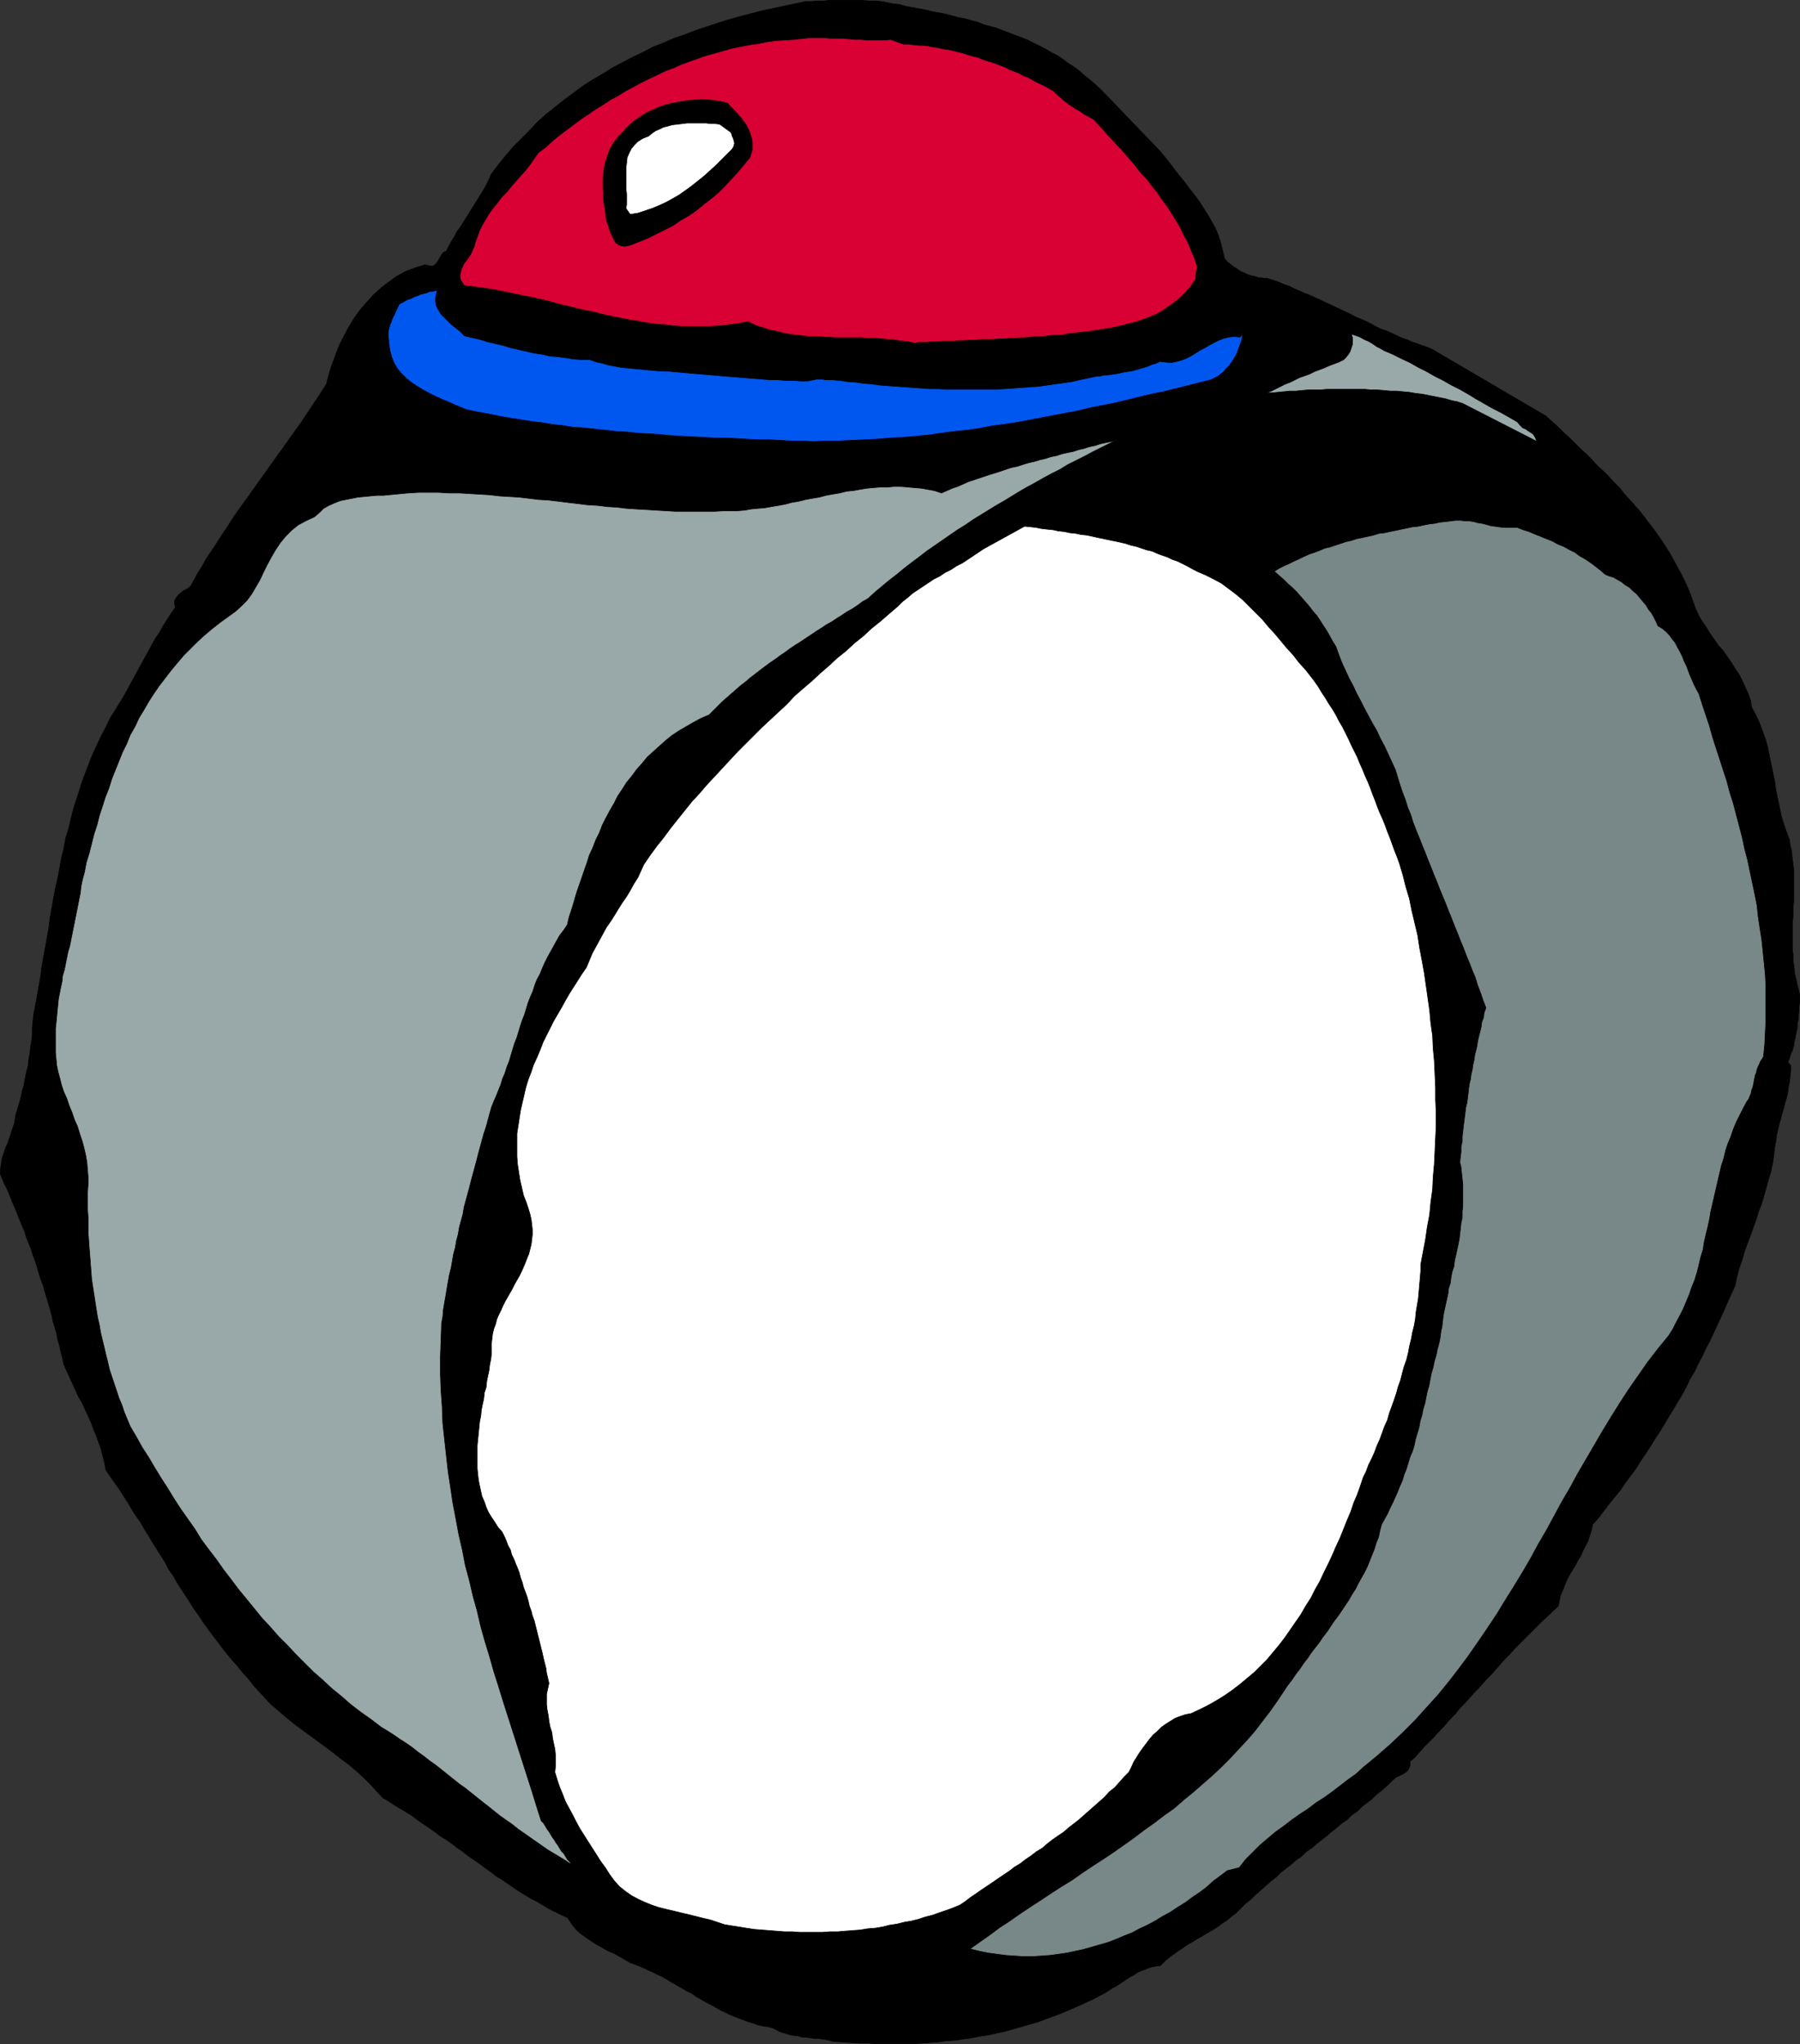
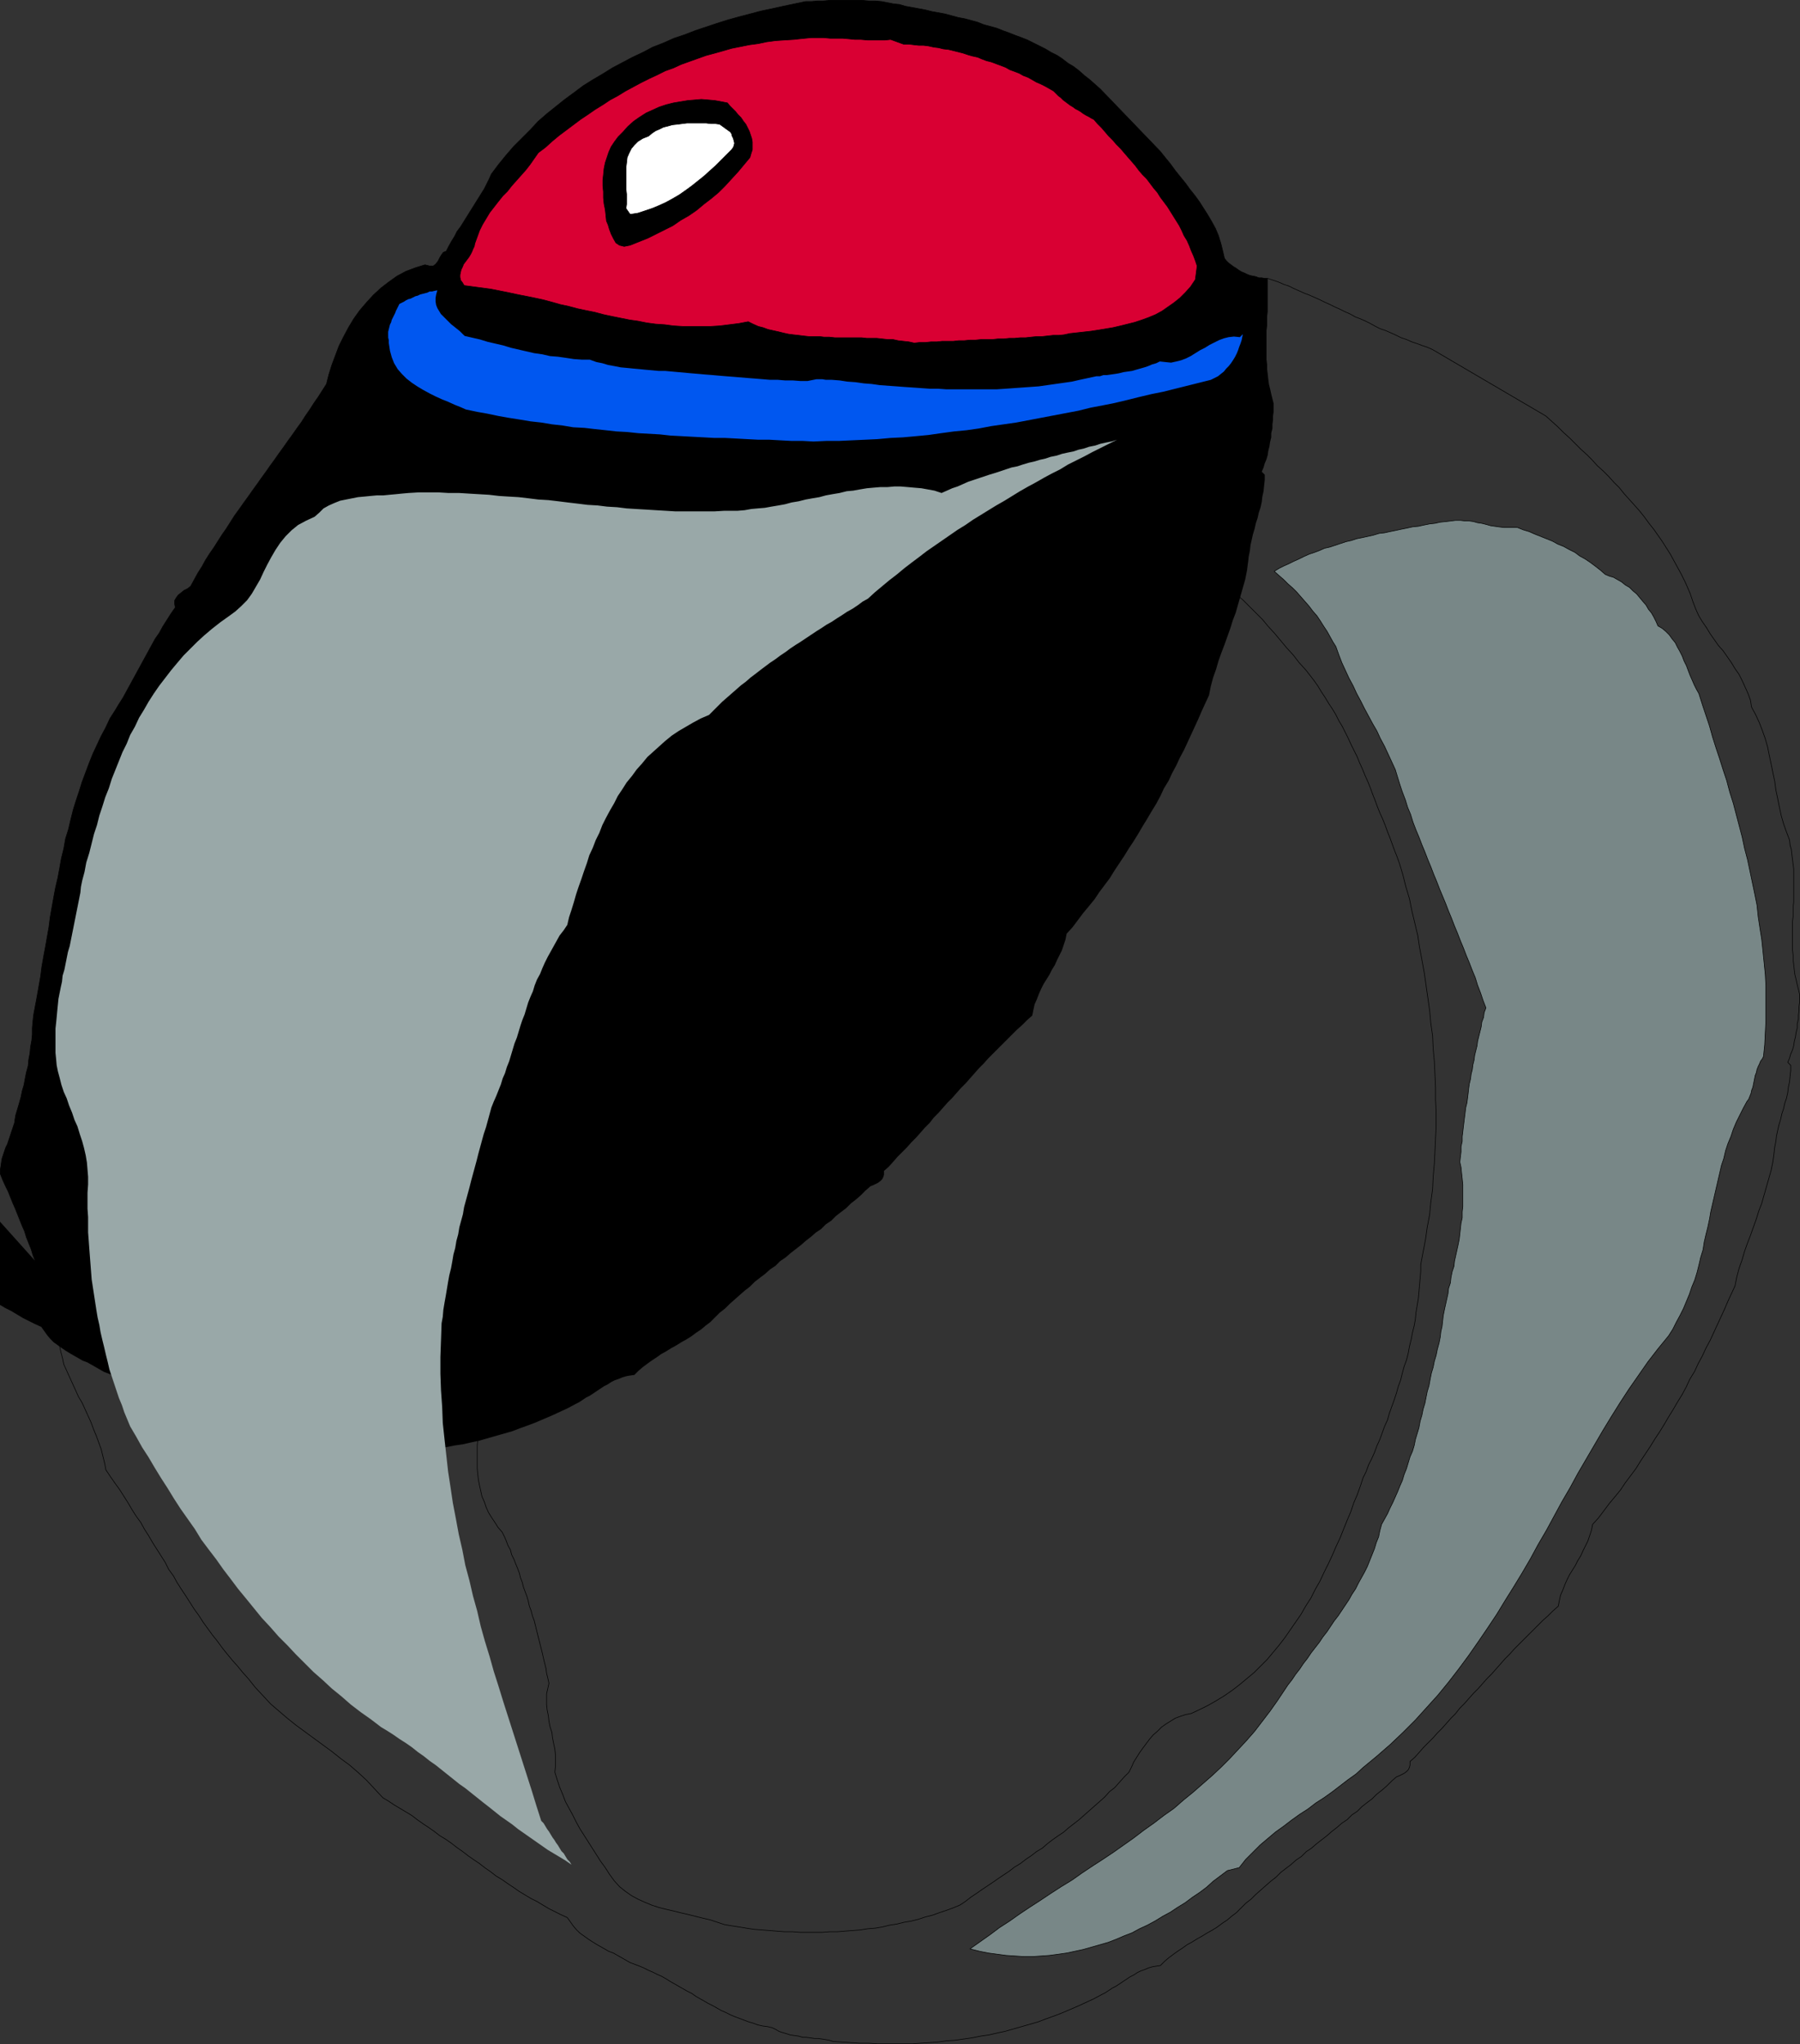
<svg xmlns="http://www.w3.org/2000/svg" xmlns:ns1="http://sodipodi.sourceforge.net/DTD/sodipodi-0.dtd" xmlns:ns2="http://www.inkscape.org/namespaces/inkscape" version="1.0" width="129.766mm" height="147.37mm" id="svg18" ns1:docname="Ring - Side Offbeat.wmf">
  <rect width="100%" height="100%" fill="#333333" stroke="none" />
  <ns1:namedview id="namedview18" pagecolor="#ffffff" bordercolor="#000000" borderopacity="0.25" ns2:showpageshadow="2" ns2:pageopacity="0.0" ns2:pagecheckerboard="0" ns2:deskcolor="#d1d1d1" ns2:document-units="mm" />
  <defs id="defs1">
    <pattern id="WMFhbasepattern" patternUnits="userSpaceOnUse" width="6" height="6" x="0" y="0" />
  </defs>
-   <path style="fill:#000000;fill-opacity:1;fill-rule:evenodd;stroke:none" d="m 316.17,41.285 1.293,1.616 1.454,1.777 1.293,1.777 1.293,1.616 1.454,1.777 1.293,1.777 1.293,1.616 1.293,1.777 1.131,1.777 1.131,1.777 1.131,1.939 0.97,1.777 0.808,1.939 0.646,2.101 0.485,1.939 0.485,2.101 0.485,0.646 0.646,0.646 0.646,0.485 0.646,0.485 0.808,0.485 0.646,0.485 0.808,0.485 0.808,0.323 0.646,0.323 0.808,0.323 0.808,0.162 0.808,0.162 0.808,0.323 h 0.808 l 0.808,0.162 h 0.808 l 1.454,0.485 1.454,0.485 1.454,0.646 1.454,0.485 1.293,0.646 1.454,0.646 1.454,0.646 1.293,0.485 1.454,0.646 1.454,0.646 1.293,0.646 1.454,0.646 1.293,0.646 1.454,0.646 1.293,0.646 1.454,0.646 1.454,0.808 1.293,0.485 1.454,0.646 1.293,0.646 1.454,0.808 1.293,0.646 1.454,0.485 1.454,0.646 1.454,0.646 1.293,0.646 1.454,0.485 1.454,0.646 1.454,0.485 1.293,0.485 1.454,0.485 1.454,0.646 30.866,18.098 1.616,1.454 1.616,1.454 1.616,1.616 1.616,1.454 1.454,1.454 1.616,1.616 1.616,1.454 1.454,1.454 1.454,1.616 1.616,1.454 1.454,1.454 1.454,1.616 1.454,1.454 1.293,1.616 1.454,1.616 1.454,1.616 1.293,1.454 1.293,1.616 1.293,1.777 1.293,1.616 1.131,1.616 1.131,1.616 1.131,1.777 1.131,1.777 0.97,1.777 0.97,1.777 0.97,1.777 0.97,1.939 0.808,1.777 0.808,1.939 0.646,1.939 0.808,2.101 0.808,1.777 0.97,1.616 1.131,1.616 0.97,1.616 1.131,1.616 1.131,1.616 1.293,1.454 1.131,1.616 1.131,1.616 0.97,1.616 1.131,1.616 0.808,1.616 0.808,1.777 0.808,1.777 0.646,1.777 0.323,1.939 1.131,2.101 0.97,2.101 0.808,2.101 0.808,2.262 0.646,2.262 0.485,2.424 0.485,2.262 0.485,2.424 0.485,2.262 0.323,2.424 0.485,2.262 0.485,2.424 0.485,2.262 0.646,2.262 0.808,2.262 0.808,2.101 0.162,1.454 0.323,1.131 0.162,1.454 0.162,1.293 0.162,1.293 0.162,1.293 v 1.293 1.293 1.293 1.293 1.293 1.293 1.293 l -0.162,1.293 v 1.293 1.293 l -0.162,1.293 v 1.293 1.293 1.293 1.454 1.131 1.454 l 0.162,1.293 v 1.293 l 0.162,1.293 0.162,1.454 0.162,1.293 0.323,1.293 0.323,1.454 0.323,1.293 0.323,1.293 v 1.131 1.131 l -0.162,1.131 v 1.131 l -0.162,1.131 v 1.131 l -0.323,1.293 v 1.131 l -0.323,1.293 -0.162,1.131 -0.323,1.293 -0.162,1.131 -0.323,1.131 -0.485,1.131 -0.323,1.131 -0.485,1.131 0.808,0.808 v 1.454 l -0.162,1.454 -0.162,1.616 -0.323,1.454 -0.162,1.454 -0.323,1.454 -0.485,1.454 -0.323,1.454 -0.485,1.454 -0.323,1.454 -0.485,1.616 -0.323,1.454 -0.323,1.454 -0.162,1.454 -0.323,1.616 -0.162,1.454 -0.323,2.424 -0.485,2.424 -0.646,2.262 -0.646,2.262 -0.646,2.262 -0.646,2.262 -0.808,2.101 -0.646,2.101 -0.808,2.262 -0.808,2.262 -0.808,2.101 -0.808,2.262 -0.646,2.262 -0.808,2.262 -0.646,2.424 -0.485,2.424 -0.97,2.101 -0.97,2.101 -0.97,2.262 -0.97,2.101 -0.97,2.101 -0.97,2.101 -0.97,2.101 -1.131,2.101 -0.97,2.101 -1.131,2.101 -0.97,2.101 -1.293,2.101 -0.97,2.101 -1.131,2.101 -1.293,2.101 -1.131,1.939 -1.293,2.101 -1.131,1.939 -1.293,2.101 -1.293,1.939 -1.293,2.101 -1.293,1.939 -1.293,1.939 -1.293,2.101 -1.454,1.939 -1.454,1.939 -1.293,1.939 -1.454,1.777 -1.616,1.939 -1.454,1.939 -1.454,1.939 -1.616,1.777 -0.323,1.616 -0.485,1.454 -0.485,1.454 -0.646,1.293 -0.646,1.293 -0.646,1.454 -0.808,1.293 -0.646,1.293 -0.808,1.293 -0.808,1.293 -0.646,1.293 -0.646,1.454 -0.485,1.293 -0.646,1.454 -0.323,1.454 -0.323,1.616 -1.454,1.293 -1.293,1.293 -1.454,1.293 -1.293,1.293 -1.293,1.293 -1.293,1.293 -1.293,1.293 -1.293,1.293 -1.293,1.293 -1.293,1.454 -1.293,1.293 -1.131,1.293 -1.293,1.454 -1.131,1.293 -1.293,1.293 -1.293,1.454 -1.131,1.293 -1.293,1.293 -1.293,1.454 -1.131,1.293 -1.293,1.293 -1.131,1.454 -1.293,1.293 -1.131,1.293 -1.293,1.454 -1.293,1.293 -1.131,1.293 -1.293,1.293 -1.293,1.293 -1.131,1.293 -1.293,1.454 -1.293,1.131 v 0.97 l -0.162,0.646 -0.323,0.646 -0.485,0.485 -0.646,0.485 -0.646,0.323 -0.646,0.323 -0.808,0.323 -1.293,1.131 -1.293,1.293 -1.293,1.131 -1.454,1.131 -1.293,1.293 -1.293,0.97 -1.454,1.131 -1.293,1.293 -1.454,0.97 -1.293,1.293 -1.454,0.97 -1.293,1.131 -1.454,1.131 -1.293,1.131 -1.454,1.131 -1.454,1.131 -1.293,1.131 -1.454,0.97 -1.293,1.293 -1.454,0.97 -1.454,1.293 -1.293,0.97 -1.454,1.131 -1.293,1.293 -1.454,1.131 -1.293,1.131 -1.454,1.293 -1.293,1.131 -1.293,1.293 -1.454,1.131 -1.293,1.293 -1.293,1.293 -1.293,0.97 -1.131,0.97 -1.454,0.97 -1.293,0.97 -1.293,0.808 -1.454,0.808 -1.293,0.808 -1.454,0.808 -1.293,0.808 -1.454,0.808 -1.131,0.808 -1.454,0.97 -1.131,0.808 -1.293,0.97 -1.131,0.97 -1.131,1.131 -1.131,0.162 -0.97,0.162 -1.131,0.323 -1.131,0.485 -0.97,0.323 -0.97,0.485 -0.97,0.646 -0.97,0.485 -0.97,0.646 -0.97,0.646 -0.97,0.646 -0.97,0.646 -0.97,0.485 -0.97,0.646 -0.97,0.646 -0.97,0.485 -2.101,1.131 -2.101,0.97 -2.101,0.97 -2.262,0.97 -2.262,0.97 -2.101,0.808 -2.262,0.808 -2.101,0.808 -2.262,0.646 -2.262,0.646 -2.262,0.646 -2.262,0.646 -2.262,0.485 -2.101,0.485 -2.262,0.323 -2.424,0.485 -2.262,0.323 -2.262,0.323 -2.424,0.162 -2.262,0.323 -2.262,0.162 -2.424,0.162 -2.262,0.162 h -2.424 -2.424 -2.262 -2.424 l -2.424,-0.162 h -2.424 l -2.424,-0.162 -2.424,-0.162 -2.424,-0.162 -0.97,-0.323 -0.97,-0.162 -0.97,-0.162 -1.131,-0.162 h -0.97 l -1.131,-0.162 -1.131,-0.162 h -0.97 l -1.131,-0.323 -1.131,-0.162 -1.131,-0.162 -0.97,-0.323 -1.131,-0.323 -0.97,-0.323 -0.808,-0.485 -0.97,-0.485 -1.293,-0.323 -1.293,-0.162 -1.454,-0.323 -1.293,-0.485 -1.131,-0.323 -1.293,-0.485 -1.293,-0.485 -1.293,-0.485 -1.131,-0.485 -1.293,-0.646 -1.131,-0.485 -1.131,-0.646 -1.131,-0.646 -1.293,-0.646 -1.131,-0.646 -1.131,-0.646 -1.131,-0.646 -1.131,-0.808 -1.293,-0.646 -1.131,-0.646 -1.131,-0.646 -1.131,-0.646 -1.131,-0.646 -1.293,-0.808 -1.131,-0.646 -1.131,-0.485 -1.293,-0.646 -1.131,-0.485 -1.293,-0.646 -1.131,-0.485 -1.293,-0.485 -1.293,-0.485 -1.131,-0.646 -1.131,-0.646 -1.131,-0.646 -1.131,-0.646 -1.293,-0.485 -1.131,-0.646 -1.131,-0.646 -1.131,-0.646 -1.293,-0.808 -0.97,-0.646 -1.131,-0.808 -1.131,-0.808 -0.97,-0.97 -0.808,-0.97 -0.808,-1.131 -0.808,-1.131 -1.778,-0.808 -1.616,-0.808 -1.616,-0.808 -1.616,-0.97 -1.616,-0.97 -1.616,-0.808 -1.616,-0.97 -1.616,-0.97 -1.616,-1.131 -1.454,-0.97 -1.616,-1.131 -1.616,-0.97 -1.454,-1.131 -1.616,-1.131 -1.454,-1.131 -1.454,-0.97 -1.616,-1.131 -1.454,-1.131 -1.616,-1.131 -1.454,-1.131 -1.616,-1.131 -1.616,-0.97 -1.454,-1.131 -1.616,-1.131 -1.454,-0.97 -1.616,-1.131 -1.454,-1.131 -1.616,-0.97 -1.616,-0.97 -1.616,-0.97 -1.454,-0.97 -1.616,-0.97 -2.262,-2.424 -2.101,-2.262 -2.262,-2.101 -2.424,-2.101 -2.424,-1.777 -2.424,-1.939 -2.424,-1.777 -2.424,-1.777 -2.424,-1.777 -2.424,-1.777 -2.424,-1.939 -2.262,-1.939 -2.262,-1.939 -2.101,-2.262 -2.101,-2.262 -1.939,-2.424 -1.454,-1.616 -1.454,-1.777 -1.454,-1.616 -1.454,-1.777 -1.293,-1.616 -1.293,-1.777 -1.293,-1.616 -1.293,-1.777 -1.293,-1.777 -1.131,-1.777 -1.293,-1.777 -1.131,-1.777 -1.131,-1.777 -1.293,-1.939 -1.131,-1.777 -0.97,-1.777 -1.293,-1.777 -0.97,-1.939 -1.131,-1.777 -1.131,-1.777 -1.131,-1.777 -1.131,-1.939 -1.131,-1.777 -0.97,-1.777 -1.293,-1.777 -1.131,-1.777 -1.131,-1.939 -1.131,-1.777 -1.131,-1.777 -1.293,-1.777 -1.131,-1.616 -1.293,-1.939 -0.323,-1.777 -0.485,-1.939 -0.485,-1.939 -0.646,-1.777 -0.646,-1.777 -0.808,-1.939 -0.646,-1.777 -0.808,-1.777 -0.808,-1.777 -0.808,-1.777 -0.97,-1.616 -0.808,-1.777 -0.808,-1.777 -0.808,-1.777 -0.808,-1.777 -0.808,-1.777 -0.323,-1.616 -0.485,-1.777 -0.323,-1.616 -0.485,-1.616 -0.323,-1.777 -0.485,-1.616 -0.485,-1.616 -0.323,-1.616 -0.485,-1.777 -0.485,-1.616 -0.485,-1.616 -0.485,-1.616 -0.485,-1.777 -0.646,-1.616 -0.485,-1.616 -0.485,-1.616 L 9.615,343.615 8.969,341.999 8.484,340.383 7.838,338.767 7.191,337.151 6.706,335.535 6.06,334.081 5.414,332.465 4.767,330.849 4.121,329.233 3.474,327.779 2.828,326.163 2.182,324.547 1.374,322.931 0.727,321.477 0.081,319.861 v -1.131 l 0.162,-0.97 0.162,-1.131 0.162,-0.97 0.323,-0.97 0.323,-0.97 0.323,-0.97 0.485,-0.97 0.323,-0.97 0.323,-0.97 0.323,-0.97 0.323,-0.97 0.323,-0.97 0.323,-0.97 0.162,-1.131 0.162,-0.97 0.485,-1.616 0.485,-1.616 0.485,-1.777 0.323,-1.616 0.485,-1.616 0.323,-1.777 0.323,-1.616 0.485,-1.777 0.162,-1.777 0.323,-1.616 0.162,-1.777 0.323,-1.777 0.162,-1.616 v -1.777 l 0.162,-1.777 0.162,-1.616 0.485,-2.585 0.485,-2.585 0.485,-2.747 0.485,-2.747 0.323,-2.585 0.485,-2.747 0.485,-2.585 0.485,-2.747 0.485,-2.747 0.323,-2.585 0.485,-2.747 0.485,-2.747 0.485,-2.585 0.646,-2.747 0.485,-2.585 0.485,-2.747 0.646,-2.585 0.485,-2.747 0.808,-2.585 0.646,-2.747 0.646,-2.585 0.808,-2.585 0.808,-2.424 0.808,-2.585 0.97,-2.585 0.97,-2.585 0.97,-2.424 1.131,-2.424 1.131,-2.424 1.293,-2.424 1.131,-2.424 1.454,-2.262 0.97,-1.616 1.131,-1.777 0.97,-1.777 0.97,-1.777 0.97,-1.777 0.97,-1.777 0.97,-1.777 0.97,-1.777 0.97,-1.777 0.97,-1.777 0.97,-1.777 1.131,-1.616 0.97,-1.777 1.131,-1.777 1.131,-1.777 1.131,-1.616 -0.162,-0.97 v -0.97 l 0.485,-0.808 0.485,-0.646 0.808,-0.646 0.808,-0.646 0.97,-0.485 0.808,-0.646 0.97,-1.777 0.97,-1.777 1.131,-1.777 0.97,-1.777 1.131,-1.777 1.131,-1.616 1.131,-1.777 1.131,-1.777 1.131,-1.616 1.131,-1.777 1.131,-1.777 1.293,-1.777 1.131,-1.616 1.293,-1.777 1.131,-1.616 1.293,-1.777 1.131,-1.616 1.293,-1.777 1.131,-1.616 1.293,-1.777 1.131,-1.616 1.293,-1.777 1.131,-1.616 1.293,-1.777 1.131,-1.616 1.293,-1.777 1.131,-1.777 1.131,-1.616 1.131,-1.777 1.131,-1.616 1.131,-1.777 1.131,-1.777 0.646,-2.585 0.808,-2.585 0.97,-2.585 0.97,-2.585 1.293,-2.585 1.293,-2.424 1.454,-2.424 1.616,-2.262 1.939,-2.262 1.778,-1.939 2.101,-1.939 2.101,-1.616 2.262,-1.616 2.424,-1.293 2.586,-0.97 2.586,-0.808 1.293,0.323 h 0.97 l 0.646,-0.485 0.646,-0.808 0.485,-0.97 0.485,-0.808 0.485,-0.646 0.808,-0.323 0.646,-1.293 0.808,-1.454 0.808,-1.293 0.646,-1.293 0.97,-1.293 0.808,-1.293 0.808,-1.293 0.808,-1.293 0.808,-1.293 0.808,-1.293 0.808,-1.293 0.808,-1.293 0.808,-1.293 0.646,-1.293 0.646,-1.293 0.646,-1.454 1.939,-2.585 2.101,-2.585 2.101,-2.424 2.262,-2.262 2.262,-2.262 2.101,-2.262 2.424,-2.101 2.424,-1.939 2.424,-1.939 2.424,-1.777 2.586,-1.939 2.586,-1.616 2.747,-1.616 2.586,-1.616 2.747,-1.454 2.747,-1.454 2.747,-1.293 2.747,-1.454 2.909,-1.131 2.909,-1.293 2.909,-0.97 2.909,-1.131 2.909,-0.97 2.909,-0.97 3.07,-0.97 2.909,-0.808 3.07,-0.808 3.07,-0.808 3.07,-0.646 2.909,-0.646 3.07,-0.646 3.07,-0.646 h 1.616 l 1.616,-0.162 h 1.616 l 1.778,-0.162 h 1.778 1.778 1.778 1.778 1.616 l 1.778,0.162 h 1.778 l 1.778,0.162 1.616,0.323 1.616,0.323 1.616,0.162 1.616,0.485 1.778,0.323 1.778,0.323 1.778,0.323 1.939,0.485 1.778,0.323 1.778,0.323 1.778,0.485 1.778,0.485 1.778,0.323 1.778,0.485 1.778,0.485 1.616,0.646 1.778,0.485 1.778,0.485 1.616,0.646 1.778,0.646 1.616,0.646 1.778,0.646 1.616,0.646 1.616,0.808 1.616,0.808 1.616,0.808 1.616,0.97 1.616,0.808 1.454,0.97 1.454,1.131 1.616,0.97 1.454,1.131 1.454,1.293 1.454,1.131 1.454,1.293 1.454,1.293 z" id="path1" />
+   <path style="fill:#000000;fill-opacity:1;fill-rule:evenodd;stroke:none" d="m 316.17,41.285 1.293,1.616 1.454,1.777 1.293,1.777 1.293,1.616 1.454,1.777 1.293,1.777 1.293,1.616 1.293,1.777 1.131,1.777 1.131,1.777 1.131,1.939 0.97,1.777 0.808,1.939 0.646,2.101 0.485,1.939 0.485,2.101 0.485,0.646 0.646,0.646 0.646,0.485 0.646,0.485 0.808,0.485 0.646,0.485 0.808,0.485 0.808,0.323 0.646,0.323 0.808,0.323 0.808,0.162 0.808,0.162 0.808,0.323 h 0.808 l 0.808,0.162 h 0.808 v 1.293 1.293 1.293 1.293 1.293 1.293 1.293 l -0.162,1.293 v 1.293 1.293 l -0.162,1.293 v 1.293 1.293 1.293 1.454 1.131 1.454 l 0.162,1.293 v 1.293 l 0.162,1.293 0.162,1.454 0.162,1.293 0.323,1.293 0.323,1.454 0.323,1.293 0.323,1.293 v 1.131 1.131 l -0.162,1.131 v 1.131 l -0.162,1.131 v 1.131 l -0.323,1.293 v 1.131 l -0.323,1.293 -0.162,1.131 -0.323,1.293 -0.162,1.131 -0.323,1.131 -0.485,1.131 -0.323,1.131 -0.485,1.131 0.808,0.808 v 1.454 l -0.162,1.454 -0.162,1.616 -0.323,1.454 -0.162,1.454 -0.323,1.454 -0.485,1.454 -0.323,1.454 -0.485,1.454 -0.323,1.454 -0.485,1.616 -0.323,1.454 -0.323,1.454 -0.162,1.454 -0.323,1.616 -0.162,1.454 -0.323,2.424 -0.485,2.424 -0.646,2.262 -0.646,2.262 -0.646,2.262 -0.646,2.262 -0.808,2.101 -0.646,2.101 -0.808,2.262 -0.808,2.262 -0.808,2.101 -0.808,2.262 -0.646,2.262 -0.808,2.262 -0.646,2.424 -0.485,2.424 -0.97,2.101 -0.97,2.101 -0.97,2.262 -0.97,2.101 -0.97,2.101 -0.97,2.101 -0.97,2.101 -1.131,2.101 -0.97,2.101 -1.131,2.101 -0.97,2.101 -1.293,2.101 -0.97,2.101 -1.131,2.101 -1.293,2.101 -1.131,1.939 -1.293,2.101 -1.131,1.939 -1.293,2.101 -1.293,1.939 -1.293,2.101 -1.293,1.939 -1.293,1.939 -1.293,2.101 -1.454,1.939 -1.454,1.939 -1.293,1.939 -1.454,1.777 -1.616,1.939 -1.454,1.939 -1.454,1.939 -1.616,1.777 -0.323,1.616 -0.485,1.454 -0.485,1.454 -0.646,1.293 -0.646,1.293 -0.646,1.454 -0.808,1.293 -0.646,1.293 -0.808,1.293 -0.808,1.293 -0.646,1.293 -0.646,1.454 -0.485,1.293 -0.646,1.454 -0.323,1.454 -0.323,1.616 -1.454,1.293 -1.293,1.293 -1.454,1.293 -1.293,1.293 -1.293,1.293 -1.293,1.293 -1.293,1.293 -1.293,1.293 -1.293,1.293 -1.293,1.454 -1.293,1.293 -1.131,1.293 -1.293,1.454 -1.131,1.293 -1.293,1.293 -1.293,1.454 -1.131,1.293 -1.293,1.293 -1.293,1.454 -1.131,1.293 -1.293,1.293 -1.131,1.454 -1.293,1.293 -1.131,1.293 -1.293,1.454 -1.293,1.293 -1.131,1.293 -1.293,1.293 -1.293,1.293 -1.131,1.293 -1.293,1.454 -1.293,1.131 v 0.97 l -0.162,0.646 -0.323,0.646 -0.485,0.485 -0.646,0.485 -0.646,0.323 -0.646,0.323 -0.808,0.323 -1.293,1.131 -1.293,1.293 -1.293,1.131 -1.454,1.131 -1.293,1.293 -1.293,0.97 -1.454,1.131 -1.293,1.293 -1.454,0.97 -1.293,1.293 -1.454,0.97 -1.293,1.131 -1.454,1.131 -1.293,1.131 -1.454,1.131 -1.454,1.131 -1.293,1.131 -1.454,0.97 -1.293,1.293 -1.454,0.97 -1.454,1.293 -1.293,0.97 -1.454,1.131 -1.293,1.293 -1.454,1.131 -1.293,1.131 -1.454,1.293 -1.293,1.131 -1.293,1.293 -1.454,1.131 -1.293,1.293 -1.293,1.293 -1.293,0.97 -1.131,0.97 -1.454,0.97 -1.293,0.97 -1.293,0.808 -1.454,0.808 -1.293,0.808 -1.454,0.808 -1.293,0.808 -1.454,0.808 -1.131,0.808 -1.454,0.97 -1.131,0.808 -1.293,0.97 -1.131,0.97 -1.131,1.131 -1.131,0.162 -0.97,0.162 -1.131,0.323 -1.131,0.485 -0.97,0.323 -0.97,0.485 -0.97,0.646 -0.97,0.485 -0.97,0.646 -0.97,0.646 -0.97,0.646 -0.97,0.646 -0.97,0.485 -0.97,0.646 -0.97,0.646 -0.97,0.485 -2.101,1.131 -2.101,0.97 -2.101,0.97 -2.262,0.97 -2.262,0.97 -2.101,0.808 -2.262,0.808 -2.101,0.808 -2.262,0.646 -2.262,0.646 -2.262,0.646 -2.262,0.646 -2.262,0.485 -2.101,0.485 -2.262,0.323 -2.424,0.485 -2.262,0.323 -2.262,0.323 -2.424,0.162 -2.262,0.323 -2.262,0.162 -2.424,0.162 -2.262,0.162 h -2.424 -2.424 -2.262 -2.424 l -2.424,-0.162 h -2.424 l -2.424,-0.162 -2.424,-0.162 -2.424,-0.162 -0.97,-0.323 -0.97,-0.162 -0.97,-0.162 -1.131,-0.162 h -0.97 l -1.131,-0.162 -1.131,-0.162 h -0.97 l -1.131,-0.323 -1.131,-0.162 -1.131,-0.162 -0.97,-0.323 -1.131,-0.323 -0.97,-0.323 -0.808,-0.485 -0.97,-0.485 -1.293,-0.323 -1.293,-0.162 -1.454,-0.323 -1.293,-0.485 -1.131,-0.323 -1.293,-0.485 -1.293,-0.485 -1.293,-0.485 -1.131,-0.485 -1.293,-0.646 -1.131,-0.485 -1.131,-0.646 -1.131,-0.646 -1.293,-0.646 -1.131,-0.646 -1.131,-0.646 -1.131,-0.646 -1.131,-0.808 -1.293,-0.646 -1.131,-0.646 -1.131,-0.646 -1.131,-0.646 -1.131,-0.646 -1.293,-0.808 -1.131,-0.646 -1.131,-0.485 -1.293,-0.646 -1.131,-0.485 -1.293,-0.646 -1.131,-0.485 -1.293,-0.485 -1.293,-0.485 -1.131,-0.646 -1.131,-0.646 -1.131,-0.646 -1.131,-0.646 -1.293,-0.485 -1.131,-0.646 -1.131,-0.646 -1.131,-0.646 -1.293,-0.808 -0.97,-0.646 -1.131,-0.808 -1.131,-0.808 -0.97,-0.97 -0.808,-0.97 -0.808,-1.131 -0.808,-1.131 -1.778,-0.808 -1.616,-0.808 -1.616,-0.808 -1.616,-0.97 -1.616,-0.97 -1.616,-0.808 -1.616,-0.97 -1.616,-0.97 -1.616,-1.131 -1.454,-0.97 -1.616,-1.131 -1.616,-0.97 -1.454,-1.131 -1.616,-1.131 -1.454,-1.131 -1.454,-0.97 -1.616,-1.131 -1.454,-1.131 -1.616,-1.131 -1.454,-1.131 -1.616,-1.131 -1.616,-0.97 -1.454,-1.131 -1.616,-1.131 -1.454,-0.97 -1.616,-1.131 -1.454,-1.131 -1.616,-0.97 -1.616,-0.97 -1.616,-0.97 -1.454,-0.97 -1.616,-0.97 -2.262,-2.424 -2.101,-2.262 -2.262,-2.101 -2.424,-2.101 -2.424,-1.777 -2.424,-1.939 -2.424,-1.777 -2.424,-1.777 -2.424,-1.777 -2.424,-1.777 -2.424,-1.939 -2.262,-1.939 -2.262,-1.939 -2.101,-2.262 -2.101,-2.262 -1.939,-2.424 -1.454,-1.616 -1.454,-1.777 -1.454,-1.616 -1.454,-1.777 -1.293,-1.616 -1.293,-1.777 -1.293,-1.616 -1.293,-1.777 -1.293,-1.777 -1.131,-1.777 -1.293,-1.777 -1.131,-1.777 -1.131,-1.777 -1.293,-1.939 -1.131,-1.777 -0.97,-1.777 -1.293,-1.777 -0.97,-1.939 -1.131,-1.777 -1.131,-1.777 -1.131,-1.777 -1.131,-1.939 -1.131,-1.777 -0.97,-1.777 -1.293,-1.777 -1.131,-1.777 -1.131,-1.939 -1.131,-1.777 -1.131,-1.777 -1.293,-1.777 -1.131,-1.616 -1.293,-1.939 -0.323,-1.777 -0.485,-1.939 -0.485,-1.939 -0.646,-1.777 -0.646,-1.777 -0.808,-1.939 -0.646,-1.777 -0.808,-1.777 -0.808,-1.777 -0.808,-1.777 -0.97,-1.616 -0.808,-1.777 -0.808,-1.777 -0.808,-1.777 -0.808,-1.777 -0.808,-1.777 -0.323,-1.616 -0.485,-1.777 -0.323,-1.616 -0.485,-1.616 -0.323,-1.777 -0.485,-1.616 -0.485,-1.616 -0.323,-1.616 -0.485,-1.777 -0.485,-1.616 -0.485,-1.616 -0.485,-1.616 -0.485,-1.777 -0.646,-1.616 -0.485,-1.616 -0.485,-1.616 L 9.615,343.615 8.969,341.999 8.484,340.383 7.838,338.767 7.191,337.151 6.706,335.535 6.06,334.081 5.414,332.465 4.767,330.849 4.121,329.233 3.474,327.779 2.828,326.163 2.182,324.547 1.374,322.931 0.727,321.477 0.081,319.861 v -1.131 l 0.162,-0.97 0.162,-1.131 0.162,-0.97 0.323,-0.97 0.323,-0.97 0.323,-0.97 0.485,-0.97 0.323,-0.97 0.323,-0.97 0.323,-0.97 0.323,-0.97 0.323,-0.97 0.323,-0.97 0.162,-1.131 0.162,-0.97 0.485,-1.616 0.485,-1.616 0.485,-1.777 0.323,-1.616 0.485,-1.616 0.323,-1.777 0.323,-1.616 0.485,-1.777 0.162,-1.777 0.323,-1.616 0.162,-1.777 0.323,-1.777 0.162,-1.616 v -1.777 l 0.162,-1.777 0.162,-1.616 0.485,-2.585 0.485,-2.585 0.485,-2.747 0.485,-2.747 0.323,-2.585 0.485,-2.747 0.485,-2.585 0.485,-2.747 0.485,-2.747 0.323,-2.585 0.485,-2.747 0.485,-2.747 0.485,-2.585 0.646,-2.747 0.485,-2.585 0.485,-2.747 0.646,-2.585 0.485,-2.747 0.808,-2.585 0.646,-2.747 0.646,-2.585 0.808,-2.585 0.808,-2.424 0.808,-2.585 0.97,-2.585 0.97,-2.585 0.97,-2.424 1.131,-2.424 1.131,-2.424 1.293,-2.424 1.131,-2.424 1.454,-2.262 0.97,-1.616 1.131,-1.777 0.97,-1.777 0.97,-1.777 0.97,-1.777 0.97,-1.777 0.97,-1.777 0.97,-1.777 0.97,-1.777 0.97,-1.777 0.97,-1.777 1.131,-1.616 0.97,-1.777 1.131,-1.777 1.131,-1.777 1.131,-1.616 -0.162,-0.97 v -0.97 l 0.485,-0.808 0.485,-0.646 0.808,-0.646 0.808,-0.646 0.97,-0.485 0.808,-0.646 0.97,-1.777 0.97,-1.777 1.131,-1.777 0.97,-1.777 1.131,-1.777 1.131,-1.616 1.131,-1.777 1.131,-1.777 1.131,-1.616 1.131,-1.777 1.131,-1.777 1.293,-1.777 1.131,-1.616 1.293,-1.777 1.131,-1.616 1.293,-1.777 1.131,-1.616 1.293,-1.777 1.131,-1.616 1.293,-1.777 1.131,-1.616 1.293,-1.777 1.131,-1.616 1.293,-1.777 1.131,-1.616 1.293,-1.777 1.131,-1.777 1.131,-1.616 1.131,-1.777 1.131,-1.616 1.131,-1.777 1.131,-1.777 0.646,-2.585 0.808,-2.585 0.97,-2.585 0.97,-2.585 1.293,-2.585 1.293,-2.424 1.454,-2.424 1.616,-2.262 1.939,-2.262 1.778,-1.939 2.101,-1.939 2.101,-1.616 2.262,-1.616 2.424,-1.293 2.586,-0.97 2.586,-0.808 1.293,0.323 h 0.97 l 0.646,-0.485 0.646,-0.808 0.485,-0.97 0.485,-0.808 0.485,-0.646 0.808,-0.323 0.646,-1.293 0.808,-1.454 0.808,-1.293 0.646,-1.293 0.97,-1.293 0.808,-1.293 0.808,-1.293 0.808,-1.293 0.808,-1.293 0.808,-1.293 0.808,-1.293 0.808,-1.293 0.808,-1.293 0.646,-1.293 0.646,-1.293 0.646,-1.454 1.939,-2.585 2.101,-2.585 2.101,-2.424 2.262,-2.262 2.262,-2.262 2.101,-2.262 2.424,-2.101 2.424,-1.939 2.424,-1.939 2.424,-1.777 2.586,-1.939 2.586,-1.616 2.747,-1.616 2.586,-1.616 2.747,-1.454 2.747,-1.454 2.747,-1.293 2.747,-1.454 2.909,-1.131 2.909,-1.293 2.909,-0.97 2.909,-1.131 2.909,-0.97 2.909,-0.97 3.07,-0.97 2.909,-0.808 3.07,-0.808 3.07,-0.808 3.07,-0.646 2.909,-0.646 3.07,-0.646 3.07,-0.646 h 1.616 l 1.616,-0.162 h 1.616 l 1.778,-0.162 h 1.778 1.778 1.778 1.778 1.616 l 1.778,0.162 h 1.778 l 1.778,0.162 1.616,0.323 1.616,0.323 1.616,0.162 1.616,0.485 1.778,0.323 1.778,0.323 1.778,0.323 1.939,0.485 1.778,0.323 1.778,0.323 1.778,0.485 1.778,0.485 1.778,0.323 1.778,0.485 1.778,0.485 1.616,0.646 1.778,0.485 1.778,0.485 1.616,0.646 1.778,0.646 1.616,0.646 1.778,0.646 1.616,0.646 1.616,0.808 1.616,0.808 1.616,0.808 1.616,0.97 1.616,0.808 1.454,0.97 1.454,1.131 1.616,0.97 1.454,1.131 1.454,1.293 1.454,1.131 1.454,1.293 1.454,1.293 z" id="path1" />
  <path style="fill:none;stroke:#000000;stroke-width:0.162px;stroke-linecap:round;stroke-linejoin:round;stroke-miterlimit:4;stroke-dasharray:none;stroke-opacity:1" d="m 316.17,41.285 v 0 l 1.293,1.616 1.454,1.777 1.293,1.777 1.293,1.616 1.454,1.777 1.293,1.777 1.293,1.616 1.293,1.777 1.131,1.777 1.131,1.777 1.131,1.939 0.97,1.777 0.808,1.939 0.646,2.101 0.485,1.939 0.485,2.101 v 0 l 0.485,0.646 0.646,0.646 0.646,0.485 0.646,0.485 0.808,0.485 0.646,0.485 0.808,0.485 0.808,0.323 0.646,0.323 0.808,0.323 0.808,0.162 0.808,0.162 0.808,0.323 h 0.808 l 0.808,0.162 h 0.808 v 0 l 1.454,0.485 1.454,0.485 1.454,0.646 1.454,0.485 1.293,0.646 1.454,0.646 1.454,0.646 1.293,0.485 1.454,0.646 1.454,0.646 1.293,0.646 1.454,0.646 1.293,0.646 1.454,0.646 1.293,0.646 1.454,0.646 1.454,0.808 1.293,0.485 1.454,0.646 1.293,0.646 1.454,0.808 1.293,0.646 1.454,0.485 1.454,0.646 1.454,0.646 1.293,0.646 1.454,0.485 1.454,0.646 1.454,0.485 1.293,0.485 1.454,0.485 1.454,0.646 30.866,18.098 v 0 l 1.616,1.454 1.616,1.454 1.616,1.616 1.616,1.454 1.454,1.454 1.616,1.616 1.616,1.454 1.454,1.454 1.454,1.616 1.616,1.454 1.454,1.454 1.454,1.616 1.454,1.454 1.293,1.616 1.454,1.616 1.454,1.616 1.293,1.454 1.293,1.616 1.293,1.777 1.293,1.616 1.131,1.616 1.131,1.616 1.131,1.777 1.131,1.777 0.97,1.777 0.97,1.777 0.97,1.777 0.97,1.939 0.808,1.777 0.808,1.939 0.646,1.939 0.808,2.101 v 0 l 0.808,1.777 0.97,1.616 1.131,1.616 0.97,1.616 1.131,1.616 1.131,1.616 1.293,1.454 1.131,1.616 1.131,1.616 0.97,1.616 1.131,1.616 0.808,1.616 0.808,1.777 0.808,1.777 0.646,1.777 0.323,1.939 v 0 l 1.131,2.101 0.97,2.101 0.808,2.101 0.808,2.262 0.646,2.262 0.485,2.424 0.485,2.262 0.485,2.424 0.485,2.262 0.323,2.424 0.485,2.262 0.485,2.424 0.485,2.262 0.646,2.262 0.808,2.262 0.808,2.101 v 0 l 0.162,1.454 0.323,1.131 0.162,1.454 0.162,1.293 0.162,1.293 0.162,1.293 v 1.293 1.293 1.293 1.293 1.293 1.293 1.293 l -0.162,1.293 v 1.293 1.293 l -0.162,1.293 v 1.293 1.293 1.293 1.454 1.131 1.454 l 0.162,1.293 v 1.293 l 0.162,1.293 0.162,1.454 0.162,1.293 0.323,1.293 0.323,1.454 0.323,1.293 0.323,1.293 v 0 1.131 1.131 l -0.162,1.131 v 1.131 l -0.162,1.131 v 1.131 l -0.323,1.293 v 1.131 l -0.323,1.293 -0.162,1.131 -0.323,1.293 -0.162,1.131 -0.323,1.131 -0.485,1.131 -0.323,1.131 -0.485,1.131 0.808,0.808 v 0 1.454 l -0.162,1.454 -0.162,1.616 -0.323,1.454 -0.162,1.454 -0.323,1.454 -0.485,1.454 -0.323,1.454 -0.485,1.454 -0.323,1.454 -0.485,1.616 -0.323,1.454 -0.323,1.454 -0.162,1.454 -0.323,1.616 -0.162,1.454 v 0 l -0.323,2.424 -0.485,2.424 -0.646,2.262 -0.646,2.262 -0.646,2.262 -0.646,2.262 -0.808,2.101 -0.646,2.101 -0.808,2.262 -0.808,2.262 -0.808,2.101 -0.808,2.262 -0.646,2.262 -0.808,2.262 -0.646,2.424 -0.485,2.424 v 0 l -0.97,2.101 -0.97,2.101 -0.97,2.262 -0.97,2.101 -0.97,2.101 -0.97,2.101 -0.97,2.101 -1.131,2.101 -0.97,2.101 -1.131,2.101 -0.97,2.101 -1.293,2.101 -0.97,2.101 -1.131,2.101 -1.293,2.101 -1.131,1.939 -1.293,2.101 -1.131,1.939 -1.293,2.101 -1.293,1.939 -1.293,2.101 -1.293,1.939 -1.293,1.939 -1.293,2.101 -1.454,1.939 -1.454,1.939 -1.293,1.939 -1.454,1.777 -1.616,1.939 -1.454,1.939 -1.454,1.939 -1.616,1.777 v 0 l -0.323,1.616 -0.485,1.454 -0.485,1.454 -0.646,1.293 -0.646,1.293 -0.646,1.454 -0.808,1.293 -0.646,1.293 -0.808,1.293 -0.808,1.293 -0.646,1.293 -0.646,1.454 -0.485,1.293 -0.646,1.454 -0.323,1.454 -0.323,1.616 v 0 l -1.454,1.293 -1.293,1.293 -1.454,1.293 -1.293,1.293 -1.293,1.293 -1.293,1.293 -1.293,1.293 -1.293,1.293 -1.293,1.293 -1.293,1.454 -1.293,1.293 -1.131,1.293 -1.293,1.454 -1.131,1.293 -1.293,1.293 -1.293,1.454 -1.131,1.293 -1.293,1.293 -1.293,1.454 -1.131,1.293 -1.293,1.293 -1.131,1.454 -1.293,1.293 -1.131,1.293 -1.293,1.454 -1.293,1.293 -1.131,1.293 -1.293,1.293 -1.293,1.293 -1.131,1.293 -1.293,1.454 -1.293,1.131 v 0 0.97 l -0.162,0.646 -0.323,0.646 -0.485,0.485 -0.646,0.485 -0.646,0.323 -0.646,0.323 -0.808,0.323 v 0 l -1.293,1.131 -1.293,1.293 -1.293,1.131 -1.454,1.131 -1.293,1.293 -1.293,0.97 -1.454,1.131 -1.293,1.293 -1.454,0.97 -1.293,1.293 -1.454,0.97 -1.293,1.131 -1.454,1.131 -1.293,1.131 -1.454,1.131 -1.454,1.131 -1.293,1.131 -1.454,0.97 -1.293,1.293 -1.454,0.97 -1.454,1.293 -1.293,0.97 -1.454,1.131 -1.293,1.293 -1.454,1.131 -1.293,1.131 -1.454,1.293 -1.293,1.131 -1.293,1.293 -1.454,1.131 -1.293,1.293 -1.293,1.293 v 0 l -1.293,0.97 -1.131,0.97 -1.454,0.97 -1.293,0.97 -1.293,0.808 -1.454,0.808 -1.293,0.808 -1.454,0.808 -1.293,0.808 -1.454,0.808 -1.131,0.808 -1.454,0.97 -1.131,0.808 -1.293,0.97 -1.131,0.97 -1.131,1.131 v 0 l -1.131,0.162 -0.97,0.162 -1.131,0.323 -1.131,0.485 -0.97,0.323 -0.97,0.485 -0.97,0.646 -0.97,0.485 -0.97,0.646 -0.97,0.646 -0.97,0.646 -0.97,0.646 -0.97,0.485 -0.97,0.646 -0.97,0.646 -0.97,0.485 v 0 l -2.101,1.131 -2.101,0.97 -2.101,0.97 -2.262,0.97 -2.262,0.97 -2.101,0.808 -2.262,0.808 -2.101,0.808 -2.262,0.646 -2.262,0.646 -2.262,0.646 -2.262,0.646 -2.262,0.485 -2.101,0.485 -2.262,0.323 -2.424,0.485 -2.262,0.323 -2.262,0.323 -2.424,0.162 -2.262,0.323 -2.262,0.162 -2.424,0.162 -2.262,0.162 h -2.424 -2.424 -2.262 -2.424 l -2.424,-0.162 h -2.424 l -2.424,-0.162 -2.424,-0.162 -2.424,-0.162 v 0 l -0.97,-0.323 -0.97,-0.162 -0.97,-0.162 -1.131,-0.162 h -0.97 l -1.131,-0.162 -1.131,-0.162 h -0.97 l -1.131,-0.323 -1.131,-0.162 -1.131,-0.162 -0.97,-0.323 -1.131,-0.323 -0.97,-0.323 -0.808,-0.485 -0.97,-0.485 v 0 l -1.293,-0.323 -1.293,-0.162 -1.454,-0.323 -1.293,-0.485 -1.131,-0.323 -1.293,-0.485 -1.293,-0.485 -1.293,-0.485 -1.131,-0.485 -1.293,-0.646 -1.131,-0.485 -1.131,-0.646 -1.131,-0.646 -1.293,-0.646 -1.131,-0.646 -1.131,-0.646 -1.131,-0.646 -1.131,-0.808 -1.293,-0.646 -1.131,-0.646 -1.131,-0.646 -1.131,-0.646 -1.131,-0.646 -1.293,-0.808 -1.131,-0.646 -1.131,-0.485 -1.293,-0.646 -1.131,-0.485 -1.293,-0.646 -1.131,-0.485 -1.293,-0.485 -1.293,-0.485 v 0 l -1.131,-0.646 -1.131,-0.646 -1.131,-0.646 -1.131,-0.646 -1.293,-0.485 -1.131,-0.646 -1.131,-0.646 -1.131,-0.646 -1.293,-0.808 -0.97,-0.646 -1.131,-0.808 -1.131,-0.808 -0.97,-0.97 -0.808,-0.97 -0.808,-1.131 -0.808,-1.131 v 0 l -1.778,-0.808 -1.616,-0.808 -1.616,-0.808 -1.616,-0.97 -1.616,-0.97 -1.616,-0.808 -1.616,-0.97 -1.616,-0.97 -1.616,-1.131 -1.454,-0.97 -1.616,-1.131 -1.616,-0.97 -1.454,-1.131 -1.616,-1.131 -1.454,-1.131 -1.454,-0.97 -1.616,-1.131 -1.454,-1.131 -1.616,-1.131 -1.454,-1.131 -1.616,-1.131 -1.616,-0.97 -1.454,-1.131 -1.616,-1.131 -1.454,-0.97 -1.616,-1.131 -1.454,-1.131 -1.616,-0.97 -1.616,-0.97 -1.616,-0.97 -1.454,-0.97 -1.616,-0.97 v 0 l -2.262,-2.424 -2.101,-2.262 -2.262,-2.101 -2.424,-2.101 -2.424,-1.777 -2.424,-1.939 -2.424,-1.777 -2.424,-1.777 -2.424,-1.777 -2.424,-1.777 -2.424,-1.939 -2.262,-1.939 -2.262,-1.939 -2.101,-2.262 -2.101,-2.262 -1.939,-2.424 v 0 l -1.454,-1.616 -1.454,-1.777 -1.454,-1.616 -1.454,-1.777 -1.293,-1.616 -1.293,-1.777 -1.293,-1.616 -1.293,-1.777 -1.293,-1.777 -1.131,-1.777 -1.293,-1.777 -1.131,-1.777 -1.131,-1.777 -1.293,-1.939 -1.131,-1.777 -0.97,-1.777 -1.293,-1.777 -0.97,-1.939 -1.131,-1.777 -1.131,-1.777 -1.131,-1.777 -1.131,-1.939 -1.131,-1.777 -0.97,-1.777 -1.293,-1.777 -1.131,-1.777 -1.131,-1.939 -1.131,-1.777 -1.131,-1.777 -1.293,-1.777 -1.131,-1.616 -1.293,-1.939 v 0 l -0.323,-1.777 -0.485,-1.939 -0.485,-1.939 -0.646,-1.777 -0.646,-1.777 -0.808,-1.939 -0.646,-1.777 -0.808,-1.777 -0.808,-1.777 -0.808,-1.777 -0.97,-1.616 -0.808,-1.777 -0.808,-1.777 -0.808,-1.777 -0.808,-1.777 -0.808,-1.777 v 0 l -0.323,-1.616 -0.485,-1.777 -0.323,-1.616 -0.485,-1.616 -0.323,-1.777 -0.485,-1.616 -0.485,-1.616 -0.323,-1.616 -0.485,-1.777 -0.485,-1.616 -0.485,-1.616 -0.485,-1.616 -0.485,-1.777 -0.646,-1.616 -0.485,-1.616 -0.485,-1.616 L 9.615,343.615 8.969,341.999 8.484,340.383 7.838,338.767 7.191,337.151 6.706,335.535 6.06,334.081 5.414,332.465 4.767,330.849 4.121,329.233 3.474,327.779 2.828,326.163 2.182,324.547 1.374,322.931 0.727,321.477 0.081,319.861 v 0 -1.131 l 0.162,-0.97 0.162,-1.131 0.162,-0.97 0.323,-0.97 0.323,-0.97 0.323,-0.97 0.485,-0.97 0.323,-0.97 0.323,-0.97 0.323,-0.97 0.323,-0.97 0.323,-0.97 0.323,-0.97 0.162,-1.131 0.162,-0.97 v 0 l 0.485,-1.616 0.485,-1.616 0.485,-1.777 0.323,-1.616 0.485,-1.616 0.323,-1.777 0.323,-1.616 0.485,-1.777 0.162,-1.777 0.323,-1.616 0.162,-1.777 0.323,-1.777 0.162,-1.616 v -1.777 l 0.162,-1.777 0.162,-1.616 v 0 l 0.485,-2.585 0.485,-2.585 0.485,-2.747 0.485,-2.747 0.323,-2.585 0.485,-2.747 0.485,-2.585 0.485,-2.747 0.485,-2.747 0.323,-2.585 0.485,-2.747 0.485,-2.747 0.485,-2.585 0.646,-2.747 0.485,-2.585 0.485,-2.747 0.646,-2.585 0.485,-2.747 0.808,-2.585 0.646,-2.747 0.646,-2.585 0.808,-2.585 0.808,-2.424 0.808,-2.585 0.97,-2.585 0.97,-2.585 0.97,-2.424 1.131,-2.424 1.131,-2.424 1.293,-2.424 1.131,-2.424 1.454,-2.262 v 0 l 0.97,-1.616 1.131,-1.777 0.97,-1.777 0.97,-1.777 0.97,-1.777 0.97,-1.777 0.97,-1.777 0.97,-1.777 0.97,-1.777 0.97,-1.777 0.97,-1.777 1.131,-1.616 0.97,-1.777 1.131,-1.777 1.131,-1.777 1.131,-1.616 v 0 l -0.162,-0.97 v -0.97 l 0.485,-0.808 0.485,-0.646 0.808,-0.646 0.808,-0.646 0.97,-0.485 0.808,-0.646 v 0 l 0.97,-1.777 0.97,-1.777 1.131,-1.777 0.97,-1.777 1.131,-1.777 1.131,-1.616 1.131,-1.777 1.131,-1.777 1.131,-1.616 1.131,-1.777 1.131,-1.777 1.293,-1.777 1.131,-1.616 1.293,-1.777 1.131,-1.616 1.293,-1.777 1.131,-1.616 1.293,-1.777 1.131,-1.616 1.293,-1.777 1.131,-1.616 1.293,-1.777 1.131,-1.616 1.293,-1.777 1.131,-1.616 1.293,-1.777 1.131,-1.777 1.131,-1.616 1.131,-1.777 1.131,-1.616 1.131,-1.777 1.131,-1.777 v 0 l 0.646,-2.585 0.808,-2.585 0.97,-2.585 0.97,-2.585 1.293,-2.585 1.293,-2.424 1.454,-2.424 1.616,-2.262 1.939,-2.262 1.778,-1.939 2.101,-1.939 2.101,-1.616 2.262,-1.616 2.424,-1.293 2.586,-0.97 2.586,-0.808 v 0 l 1.293,0.323 h 0.97 l 0.646,-0.485 0.646,-0.808 0.485,-0.97 0.485,-0.808 0.485,-0.646 0.808,-0.323 v 0 l 0.646,-1.293 0.808,-1.454 0.808,-1.293 0.646,-1.293 0.97,-1.293 0.808,-1.293 0.808,-1.293 0.808,-1.293 0.808,-1.293 0.808,-1.293 0.808,-1.293 0.808,-1.293 0.808,-1.293 0.646,-1.293 0.646,-1.293 0.646,-1.454 v 0 l 1.939,-2.585 2.101,-2.585 2.101,-2.424 2.262,-2.262 2.262,-2.262 2.101,-2.262 2.424,-2.101 2.424,-1.939 2.424,-1.939 2.424,-1.777 2.586,-1.939 2.586,-1.616 2.747,-1.616 2.586,-1.616 2.747,-1.454 2.747,-1.454 2.747,-1.293 2.747,-1.454 2.909,-1.131 2.909,-1.293 2.909,-0.97 2.909,-1.131 2.909,-0.97 2.909,-0.97 3.07,-0.97 2.909,-0.808 3.07,-0.808 3.07,-0.808 3.07,-0.646 2.909,-0.646 3.07,-0.646 3.07,-0.646 v 0 h 1.616 l 1.616,-0.162 h 1.616 l 1.778,-0.162 h 1.778 1.778 1.778 1.778 1.616 l 1.778,0.162 h 1.778 l 1.778,0.162 1.616,0.323 1.616,0.323 1.616,0.162 1.616,0.485 v 0 l 1.778,0.323 1.778,0.323 1.778,0.323 1.939,0.485 1.778,0.323 1.778,0.323 1.778,0.485 1.778,0.485 1.778,0.323 1.778,0.485 1.778,0.485 1.616,0.646 1.778,0.485 1.778,0.485 1.616,0.646 1.778,0.646 1.616,0.646 1.778,0.646 1.616,0.646 1.616,0.808 1.616,0.808 1.616,0.808 1.616,0.97 1.616,0.808 1.454,0.97 1.454,1.131 1.616,0.97 1.454,1.131 1.454,1.293 1.454,1.131 1.454,1.293 1.454,1.293 16.322,16.967" id="path2" />
  <path style="fill:#d90033;fill-opacity:1;fill-rule:evenodd;stroke:none" d="m 246.197,12.038 h 1.454 l 1.293,0.162 1.454,0.162 h 1.293 l 1.293,0.162 1.454,0.323 1.293,0.162 1.293,0.323 1.454,0.162 1.293,0.323 1.293,0.323 1.293,0.323 1.454,0.485 1.131,0.323 1.454,0.323 1.131,0.485 1.293,0.485 1.293,0.323 1.293,0.485 1.293,0.485 1.293,0.485 1.131,0.646 1.293,0.485 1.293,0.485 1.131,0.646 1.293,0.485 1.131,0.646 1.131,0.646 1.131,0.485 1.293,0.646 1.131,0.646 1.131,0.646 0.646,0.646 0.646,0.646 0.646,0.485 0.646,0.646 0.646,0.485 0.646,0.485 0.646,0.485 0.808,0.485 0.646,0.485 0.646,0.323 0.808,0.485 0.646,0.485 0.808,0.485 0.646,0.323 0.808,0.485 0.646,0.323 0.97,1.131 1.131,1.131 0.97,1.131 0.97,1.131 1.131,1.131 0.97,1.131 1.131,1.131 0.97,1.131 0.97,1.131 1.131,1.293 0.97,1.131 0.97,1.293 0.97,1.131 1.131,1.131 0.97,1.293 0.97,1.293 0.97,1.131 0.808,1.293 0.97,1.293 0.97,1.293 0.808,1.293 0.808,1.293 0.808,1.293 0.808,1.293 0.646,1.293 0.646,1.454 0.808,1.293 0.646,1.454 0.485,1.293 0.646,1.454 0.485,1.293 0.485,1.454 -0.485,3.716 -1.293,1.939 -1.454,1.616 -1.454,1.454 -1.616,1.293 -1.616,1.131 -1.616,1.131 -1.778,0.97 -1.939,0.808 -1.778,0.646 -1.939,0.646 -1.939,0.485 -1.939,0.485 -2.101,0.485 -1.939,0.323 -1.939,0.323 -2.101,0.323 -1.454,0.162 -1.454,0.162 -1.454,0.162 -1.454,0.162 -1.454,0.323 -1.454,0.162 h -1.616 l -1.454,0.162 -1.454,0.162 h -1.454 l -1.616,0.162 -1.454,0.162 h -1.454 l -1.616,0.162 h -1.454 l -1.454,0.162 h -1.616 l -1.454,0.162 h -1.616 -1.454 l -1.616,0.162 h -1.454 l -1.616,0.162 h -1.454 l -1.454,0.162 h -1.616 -1.454 l -1.454,0.162 h -1.616 l -1.454,0.162 h -1.616 l -1.454,0.162 -1.454,-0.323 -1.454,-0.162 -1.454,-0.162 -1.454,-0.323 h -1.454 l -1.454,-0.162 -1.454,-0.162 h -1.454 -1.293 l -1.454,-0.162 h -1.454 -1.454 -1.454 -1.454 -1.454 l -1.454,-0.162 h -1.454 l -1.293,-0.162 h -1.454 -1.454 l -1.454,-0.162 -1.293,-0.162 -1.454,-0.162 -1.293,-0.162 -1.454,-0.323 -1.293,-0.323 -1.454,-0.323 -1.454,-0.323 -1.293,-0.485 -1.293,-0.323 -1.454,-0.646 -1.293,-0.646 -2.586,0.485 -2.586,0.323 -2.586,0.323 -2.586,0.162 h -2.586 -2.424 -2.424 l -2.586,-0.162 -2.424,-0.323 -2.424,-0.162 -2.424,-0.323 -2.424,-0.485 -2.262,-0.323 -2.424,-0.485 -2.424,-0.485 -2.262,-0.485 -2.424,-0.646 -2.424,-0.485 -2.262,-0.485 -2.424,-0.646 -2.262,-0.485 -2.262,-0.646 -2.424,-0.646 -2.262,-0.485 -2.424,-0.485 -2.424,-0.485 -2.262,-0.485 -2.424,-0.485 -2.424,-0.485 -2.424,-0.323 -2.424,-0.323 -2.424,-0.323 -0.485,-0.808 -0.485,-0.646 -0.162,-0.808 v -0.646 l 0.162,-0.808 0.162,-0.646 0.323,-0.646 0.323,-0.808 0.485,-0.646 0.485,-0.646 0.485,-0.646 0.485,-0.808 0.323,-0.646 0.323,-0.808 0.323,-0.646 0.162,-0.808 0.646,-1.777 0.646,-1.777 0.808,-1.616 0.97,-1.616 0.97,-1.616 1.131,-1.454 1.131,-1.454 1.293,-1.616 1.293,-1.293 1.131,-1.454 1.293,-1.454 1.293,-1.454 1.293,-1.454 1.131,-1.454 1.131,-1.616 1.131,-1.616 1.939,-1.454 1.778,-1.616 1.939,-1.616 1.939,-1.454 1.939,-1.454 1.939,-1.454 1.939,-1.293 2.101,-1.454 2.101,-1.293 1.939,-1.293 2.101,-1.131 2.101,-1.293 2.101,-1.131 2.101,-1.131 2.262,-1.131 2.101,-0.97 2.262,-1.131 2.262,-0.808 2.101,-0.97 2.262,-0.808 2.262,-0.808 2.262,-0.808 2.424,-0.646 2.262,-0.646 2.262,-0.646 2.424,-0.485 2.424,-0.485 2.424,-0.323 2.262,-0.485 2.424,-0.323 2.424,-0.162 2.586,-0.162 1.454,-0.162 1.616,-0.162 1.616,-0.162 h 1.778 1.616 l 1.778,0.162 h 1.616 1.778 l 1.778,0.162 1.616,0.162 h 1.616 l 1.778,0.162 h 1.616 1.616 1.616 l 1.454,-0.162 z" id="path3" />
  <path style="fill:none;stroke:#000000;stroke-width:0.162px;stroke-linecap:round;stroke-linejoin:round;stroke-miterlimit:4;stroke-dasharray:none;stroke-opacity:1" d="m 246.197,12.038 v 0 h 1.454 l 1.293,0.162 1.454,0.162 h 1.293 l 1.293,0.162 1.454,0.323 1.293,0.162 1.293,0.323 1.454,0.162 1.293,0.323 1.293,0.323 1.293,0.323 1.454,0.485 1.131,0.323 1.454,0.323 1.131,0.485 1.293,0.485 1.293,0.323 1.293,0.485 1.293,0.485 1.293,0.485 1.131,0.646 1.293,0.485 1.293,0.485 1.131,0.646 1.293,0.485 1.131,0.646 1.131,0.646 1.131,0.485 1.293,0.646 1.131,0.646 1.131,0.646 v 0 l 0.646,0.646 0.646,0.646 0.646,0.485 0.646,0.646 0.646,0.485 0.646,0.485 0.646,0.485 0.808,0.485 0.646,0.485 0.646,0.323 0.808,0.485 0.646,0.485 0.808,0.485 0.646,0.323 0.808,0.485 0.646,0.323 v 0 l 0.97,1.131 1.131,1.131 0.97,1.131 0.97,1.131 1.131,1.131 0.97,1.131 1.131,1.131 0.97,1.131 0.97,1.131 1.131,1.293 0.97,1.131 0.97,1.293 0.97,1.131 1.131,1.131 0.97,1.293 0.97,1.293 0.97,1.131 0.808,1.293 0.97,1.293 0.97,1.293 0.808,1.293 0.808,1.293 0.808,1.293 0.808,1.293 0.646,1.293 0.646,1.454 0.808,1.293 0.646,1.454 0.485,1.293 0.646,1.454 0.485,1.293 0.485,1.454 -0.485,3.716 v 0 l -1.293,1.939 -1.454,1.616 -1.454,1.454 -1.616,1.293 -1.616,1.131 -1.616,1.131 -1.778,0.97 -1.939,0.808 -1.778,0.646 -1.939,0.646 -1.939,0.485 -1.939,0.485 -2.101,0.485 -1.939,0.323 -1.939,0.323 -2.101,0.323 v 0 l -1.454,0.162 -1.454,0.162 -1.454,0.162 -1.454,0.162 -1.454,0.323 -1.454,0.162 h -1.616 l -1.454,0.162 -1.454,0.162 h -1.454 l -1.616,0.162 -1.454,0.162 h -1.454 l -1.616,0.162 h -1.454 l -1.454,0.162 h -1.616 l -1.454,0.162 h -1.616 -1.454 l -1.616,0.162 h -1.454 l -1.616,0.162 h -1.454 l -1.454,0.162 h -1.616 -1.454 l -1.454,0.162 h -1.616 l -1.454,0.162 h -1.616 l -1.454,0.162 v 0 l -1.454,-0.323 -1.454,-0.162 -1.454,-0.162 -1.454,-0.323 h -1.454 l -1.454,-0.162 -1.454,-0.162 h -1.454 -1.293 l -1.454,-0.162 h -1.454 -1.454 -1.454 -1.454 -1.454 l -1.454,-0.162 h -1.454 l -1.293,-0.162 h -1.454 -1.454 l -1.454,-0.162 -1.293,-0.162 -1.454,-0.162 -1.293,-0.162 -1.454,-0.323 -1.293,-0.323 -1.454,-0.323 -1.454,-0.323 -1.293,-0.485 -1.293,-0.323 -1.454,-0.646 -1.293,-0.646 v 0 l -2.586,0.485 -2.586,0.323 -2.586,0.323 -2.586,0.162 h -2.586 -2.424 -2.424 l -2.586,-0.162 -2.424,-0.323 -2.424,-0.162 -2.424,-0.323 -2.424,-0.485 -2.262,-0.323 -2.424,-0.485 -2.424,-0.485 -2.262,-0.485 -2.424,-0.646 -2.424,-0.485 -2.262,-0.485 -2.424,-0.646 -2.262,-0.485 -2.262,-0.646 -2.424,-0.646 -2.262,-0.485 -2.424,-0.485 -2.424,-0.485 -2.262,-0.485 -2.424,-0.485 -2.424,-0.485 -2.424,-0.323 -2.424,-0.323 -2.424,-0.323 v 0 l -0.485,-0.808 -0.485,-0.646 -0.162,-0.808 v -0.646 l 0.162,-0.808 0.162,-0.646 0.323,-0.646 0.323,-0.808 0.485,-0.646 0.485,-0.646 0.485,-0.646 0.485,-0.808 0.323,-0.646 0.323,-0.808 0.323,-0.646 0.162,-0.808 v 0 l 0.646,-1.777 0.646,-1.777 0.808,-1.616 0.97,-1.616 0.97,-1.616 1.131,-1.454 1.131,-1.454 1.293,-1.616 1.293,-1.293 1.131,-1.454 1.293,-1.454 1.293,-1.454 1.293,-1.454 1.131,-1.454 1.131,-1.616 1.131,-1.616 v 0 l 1.939,-1.454 1.778,-1.616 1.939,-1.616 1.939,-1.454 1.939,-1.454 1.939,-1.454 1.939,-1.293 2.101,-1.454 2.101,-1.293 1.939,-1.293 2.101,-1.131 2.101,-1.293 2.101,-1.131 2.101,-1.131 2.262,-1.131 2.101,-0.97 2.262,-1.131 2.262,-0.808 2.101,-0.97 2.262,-0.808 2.262,-0.808 2.262,-0.808 2.424,-0.646 2.262,-0.646 2.262,-0.646 2.424,-0.485 2.424,-0.485 2.424,-0.323 2.262,-0.485 2.424,-0.323 2.424,-0.162 2.586,-0.162 v 0 l 1.454,-0.162 1.616,-0.162 1.616,-0.162 h 1.778 1.616 l 1.778,0.162 h 1.616 1.778 l 1.778,0.162 1.616,0.162 h 1.616 l 1.778,0.162 h 1.616 1.616 1.616 l 1.454,-0.162 3.555,1.293" id="path4" />
  <path style="fill:#000000;fill-opacity:1;fill-rule:evenodd;stroke:none" d="m 198.202,28.035 0.646,0.808 0.808,0.808 0.808,0.808 0.646,0.808 0.808,0.808 0.646,0.97 0.646,0.808 0.485,0.97 0.485,0.97 0.323,0.97 0.323,0.97 0.162,0.97 v 0.97 1.131 l -0.323,0.97 -0.323,1.131 -1.616,1.939 -1.616,1.939 -1.778,1.939 -1.778,1.939 -1.778,1.777 -1.939,1.616 -2.101,1.616 -1.939,1.616 -2.101,1.454 -2.262,1.293 -2.101,1.454 -2.262,1.131 -2.262,1.131 -2.262,1.131 -2.424,0.97 -2.424,0.97 -1.616,0.323 -1.293,-0.323 -0.97,-0.646 -0.646,-1.131 -0.646,-1.293 -0.485,-1.293 -0.323,-1.131 -0.485,-1.131 -0.162,-1.616 -0.162,-1.454 -0.323,-1.616 -0.162,-1.616 v -1.616 l -0.162,-1.616 v -1.616 l 0.162,-1.454 0.162,-1.616 0.323,-1.616 0.485,-1.454 0.485,-1.454 0.646,-1.454 0.97,-1.454 0.97,-1.293 1.293,-1.293 1.293,-1.454 1.616,-1.454 1.616,-1.131 1.778,-1.131 1.778,-0.808 1.778,-0.808 1.939,-0.646 1.939,-0.485 1.939,-0.323 1.939,-0.323 1.939,-0.162 1.778,-0.162 1.939,0.162 1.778,0.162 1.778,0.323 z" id="path5" />
  <path style="fill:none;stroke:#000000;stroke-width:0.162px;stroke-linecap:round;stroke-linejoin:round;stroke-miterlimit:4;stroke-dasharray:none;stroke-opacity:1" d="m 198.202,28.035 v 0 l 0.646,0.808 0.808,0.808 0.808,0.808 0.646,0.808 0.808,0.808 0.646,0.97 0.646,0.808 0.485,0.97 0.485,0.97 0.323,0.97 0.323,0.97 0.162,0.97 v 0.97 1.131 l -0.323,0.97 -0.323,1.131 v 0 l -1.616,1.939 -1.616,1.939 -1.778,1.939 -1.778,1.939 -1.778,1.777 -1.939,1.616 -2.101,1.616 -1.939,1.616 -2.101,1.454 -2.262,1.293 -2.101,1.454 -2.262,1.131 -2.262,1.131 -2.262,1.131 -2.424,0.97 -2.424,0.97 v 0 l -1.616,0.323 -1.293,-0.323 -0.97,-0.646 -0.646,-1.131 -0.646,-1.293 -0.485,-1.293 -0.323,-1.131 -0.485,-1.131 v 0 l -0.162,-1.616 -0.162,-1.454 -0.323,-1.616 -0.162,-1.616 v -1.616 l -0.162,-1.616 v -1.616 l 0.162,-1.454 0.162,-1.616 0.323,-1.616 0.485,-1.454 0.485,-1.454 0.646,-1.454 0.97,-1.454 0.97,-1.293 1.293,-1.293 v 0 l 1.293,-1.454 1.616,-1.454 1.616,-1.131 1.778,-1.131 1.778,-0.808 1.778,-0.808 1.939,-0.646 1.939,-0.485 1.939,-0.323 1.939,-0.323 1.939,-0.162 1.778,-0.162 1.939,0.162 1.778,0.162 1.778,0.323 1.616,0.323" id="path6" />
  <path style="fill:#ffffff;fill-opacity:1;fill-rule:evenodd;stroke:none" d="m 199.01,35.953 0.323,0.485 0.162,0.646 0.323,0.646 0.162,0.646 0.162,0.646 -0.162,0.646 -0.162,0.485 -0.485,0.646 -1.454,1.454 -1.454,1.454 -1.454,1.454 -1.616,1.454 -1.616,1.454 -1.616,1.293 -1.616,1.293 -1.778,1.293 -1.616,1.131 -1.939,1.131 -1.778,0.97 -1.778,0.808 -1.939,0.808 -1.939,0.646 -1.939,0.646 -2.101,0.323 -1.131,-1.616 0.162,-1.131 v -1.454 -1.293 l -0.162,-1.454 V 50.011 48.557 47.103 45.648 l 0.162,-1.293 0.162,-1.454 0.485,-1.131 0.646,-1.293 0.808,-0.97 0.97,-0.97 1.293,-0.808 1.616,-0.646 0.97,-0.808 0.97,-0.646 1.131,-0.485 0.97,-0.485 1.293,-0.323 1.131,-0.323 1.454,-0.162 1.293,-0.162 1.293,-0.162 h 1.293 1.293 1.293 1.293 l 1.293,0.162 h 1.293 l 1.131,0.162 z" id="path7" />
  <path style="fill:none;stroke:#000000;stroke-width:0.162px;stroke-linecap:round;stroke-linejoin:round;stroke-miterlimit:4;stroke-dasharray:none;stroke-opacity:1" d="m 199.01,35.953 v 0 l 0.323,0.485 0.162,0.646 0.323,0.646 0.162,0.646 0.162,0.646 -0.162,0.646 -0.162,0.485 -0.485,0.646 v 0 l -1.454,1.454 -1.454,1.454 -1.454,1.454 -1.616,1.454 -1.616,1.454 -1.616,1.293 -1.616,1.293 -1.778,1.293 -1.616,1.131 -1.939,1.131 -1.778,0.97 -1.778,0.808 -1.939,0.808 -1.939,0.646 -1.939,0.646 -2.101,0.323 -1.131,-1.616 v 0 l 0.162,-1.131 v -1.454 -1.293 l -0.162,-1.454 V 50.011 48.557 47.103 45.648 l 0.162,-1.293 0.162,-1.454 0.485,-1.131 0.646,-1.293 0.808,-0.97 0.97,-0.97 1.293,-0.808 1.616,-0.646 v 0 l 0.97,-0.808 0.97,-0.646 1.131,-0.485 0.97,-0.485 1.293,-0.323 1.131,-0.323 1.454,-0.162 1.293,-0.162 1.293,-0.162 h 1.293 1.293 1.293 1.293 l 1.293,0.162 h 1.293 l 1.131,0.162 2.909,2.101" id="path8" />
  <path style="fill:#0057f0;fill-opacity:1;fill-rule:evenodd;stroke:none" d="m 126.613,91.539 2.101,0.485 2.101,0.485 2.101,0.646 2.101,0.485 2.101,0.485 2.101,0.646 2.101,0.485 2.101,0.485 2.101,0.485 2.262,0.323 2.101,0.485 2.101,0.162 2.262,0.323 2.101,0.323 2.262,0.162 h 2.101 l 1.778,0.646 1.616,0.323 1.616,0.485 1.778,0.323 1.616,0.323 1.778,0.162 1.616,0.162 1.778,0.162 1.616,0.162 1.778,0.162 1.778,0.162 h 1.778 l 1.778,0.162 1.778,0.162 1.778,0.162 1.778,0.162 1.939,0.162 1.778,0.162 2.101,0.162 1.778,0.162 1.939,0.162 2.101,0.162 1.939,0.162 1.939,0.162 2.101,0.162 1.939,0.162 1.939,0.162 h 2.101 l 1.939,0.162 h 2.101 l 2.101,0.162 h 1.939 l 0.808,-0.162 0.808,-0.162 0.808,-0.162 h 0.808 0.808 l 0.97,0.162 h 0.808 0.808 l 2.101,0.162 2.101,0.323 2.262,0.162 2.262,0.323 2.101,0.162 2.262,0.323 2.262,0.162 2.262,0.162 2.101,0.162 2.424,0.162 2.262,0.162 2.262,0.162 h 2.262 l 2.262,0.162 h 2.262 2.424 2.262 2.262 2.262 2.262 l 2.424,-0.162 2.262,-0.162 2.262,-0.162 2.262,-0.162 2.262,-0.162 2.262,-0.323 2.262,-0.323 2.262,-0.323 2.262,-0.323 2.101,-0.485 2.262,-0.485 2.262,-0.485 h 0.97 l 0.97,-0.323 h 0.97 l 1.131,-0.162 1.131,-0.162 0.97,-0.162 1.293,-0.323 1.131,-0.162 1.131,-0.162 1.131,-0.323 1.131,-0.323 1.131,-0.323 0.97,-0.323 1.131,-0.485 1.131,-0.323 0.97,-0.485 1.454,0.162 1.616,0.162 1.454,-0.323 1.293,-0.323 1.293,-0.485 1.293,-0.646 1.293,-0.808 1.293,-0.808 1.293,-0.646 1.293,-0.808 1.293,-0.646 1.293,-0.646 1.293,-0.485 1.293,-0.323 1.454,-0.162 1.616,0.162 0.808,-0.808 -0.162,0.808 -0.162,0.808 -0.323,0.97 -0.323,0.808 -0.323,0.97 -0.323,0.808 -0.485,0.97 -0.485,0.808 -0.646,0.97 -0.646,0.808 -0.646,0.646 -0.646,0.808 -0.808,0.646 -0.808,0.646 -0.97,0.485 -0.97,0.485 -3.232,0.808 -3.232,0.808 -3.232,0.808 -3.232,0.808 -3.232,0.646 -3.394,0.808 -3.232,0.808 -3.394,0.808 -3.232,0.646 -3.394,0.646 -3.232,0.808 -3.394,0.646 -3.394,0.646 -3.394,0.646 -3.394,0.646 -3.394,0.646 -3.394,0.485 -3.394,0.485 -3.394,0.646 -3.394,0.485 -3.394,0.323 -3.555,0.485 -3.394,0.485 -3.394,0.323 -3.555,0.323 -3.394,0.162 -3.555,0.323 -3.394,0.162 -3.555,0.162 -3.555,0.162 h -3.394 l -3.555,0.162 -2.909,-0.162 h -3.07 l -3.07,-0.162 -2.909,-0.162 h -3.07 l -3.07,-0.162 -2.909,-0.162 -3.07,-0.162 h -2.909 l -2.909,-0.162 -3.07,-0.162 -2.909,-0.162 -3.07,-0.162 -2.909,-0.323 -2.909,-0.162 -2.909,-0.162 -3.07,-0.323 -2.909,-0.162 -2.909,-0.323 -3.07,-0.323 -2.747,-0.323 -3.07,-0.162 -2.909,-0.485 -2.909,-0.323 -2.909,-0.485 -2.909,-0.323 -2.909,-0.485 -3.07,-0.485 -2.747,-0.485 -3.07,-0.646 -2.747,-0.485 -3.07,-0.646 -1.454,-0.646 -1.616,-0.646 -1.778,-0.808 -1.616,-0.646 -1.778,-0.808 -1.616,-0.808 -1.778,-0.97 -1.616,-0.97 -1.454,-0.97 -1.454,-1.131 -1.293,-1.293 -1.131,-1.293 -0.97,-1.616 -0.646,-1.616 -0.485,-1.777 -0.323,-2.101 v -0.808 l -0.162,-0.646 V 91.216 90.408 l 0.162,-0.646 0.162,-0.646 0.162,-0.646 0.323,-0.646 0.162,-0.646 0.323,-0.646 0.323,-0.646 0.323,-0.646 0.162,-0.485 0.323,-0.646 0.323,-0.646 0.323,-0.646 0.646,-0.323 0.646,-0.323 0.485,-0.323 0.646,-0.323 0.646,-0.162 0.646,-0.323 0.646,-0.323 0.646,-0.162 0.646,-0.323 0.646,-0.162 0.646,-0.162 0.646,-0.162 0.646,-0.323 h 0.646 l 0.646,-0.162 0.808,-0.162 -0.323,1.131 -0.162,0.97 v 0.97 l 0.162,0.97 0.323,0.808 0.485,0.808 0.485,0.808 0.646,0.646 0.646,0.646 0.808,0.808 0.646,0.646 0.808,0.646 0.808,0.646 0.808,0.646 0.646,0.646 z" id="path9" />
-   <path style="fill:none;stroke:#000000;stroke-width:0.162px;stroke-linecap:round;stroke-linejoin:round;stroke-miterlimit:4;stroke-dasharray:none;stroke-opacity:1" d="m 126.613,91.539 v 0 l 2.101,0.485 2.101,0.485 2.101,0.646 2.101,0.485 2.101,0.485 2.101,0.646 2.101,0.485 2.101,0.485 2.101,0.485 2.262,0.323 2.101,0.485 2.101,0.162 2.262,0.323 2.101,0.323 2.262,0.162 h 2.101 v 0 l 1.778,0.646 1.616,0.323 1.616,0.485 1.778,0.323 1.616,0.323 1.778,0.162 1.616,0.162 1.778,0.162 1.616,0.162 1.778,0.162 1.778,0.162 h 1.778 l 1.778,0.162 1.778,0.162 1.778,0.162 1.778,0.162 v 0 l 1.939,0.162 1.778,0.162 2.101,0.162 1.778,0.162 1.939,0.162 2.101,0.162 1.939,0.162 1.939,0.162 2.101,0.162 1.939,0.162 1.939,0.162 h 2.101 l 1.939,0.162 h 2.101 l 2.101,0.162 h 1.939 v 0 l 0.808,-0.162 0.808,-0.162 0.808,-0.162 h 0.808 0.808 l 0.97,0.162 h 0.808 0.808 v 0 l 2.101,0.162 2.101,0.323 2.262,0.162 2.262,0.323 2.101,0.162 2.262,0.323 2.262,0.162 2.262,0.162 2.101,0.162 2.424,0.162 2.262,0.162 2.262,0.162 h 2.262 l 2.262,0.162 h 2.262 2.424 2.262 2.262 2.262 2.262 l 2.424,-0.162 2.262,-0.162 2.262,-0.162 2.262,-0.162 2.262,-0.162 2.262,-0.323 2.262,-0.323 2.262,-0.323 2.262,-0.323 2.101,-0.485 2.262,-0.485 2.262,-0.485 v 0 h 0.97 l 0.97,-0.323 h 0.97 l 1.131,-0.162 1.131,-0.162 0.97,-0.162 1.293,-0.323 1.131,-0.162 1.131,-0.162 1.131,-0.323 1.131,-0.323 1.131,-0.323 0.97,-0.323 1.131,-0.485 1.131,-0.323 0.97,-0.485 v 0 l 1.454,0.162 1.616,0.162 1.454,-0.323 1.293,-0.323 1.293,-0.485 1.293,-0.646 1.293,-0.808 1.293,-0.808 1.293,-0.646 1.293,-0.808 1.293,-0.646 1.293,-0.646 1.293,-0.485 1.293,-0.323 1.454,-0.162 1.616,0.162 0.808,-0.808 v 0 l -0.162,0.808 -0.162,0.808 -0.323,0.97 -0.323,0.808 -0.323,0.97 -0.323,0.808 -0.485,0.97 -0.485,0.808 -0.646,0.97 -0.646,0.808 -0.646,0.646 -0.646,0.808 -0.808,0.646 -0.808,0.646 -0.97,0.485 -0.97,0.485 v 0 l -3.232,0.808 -3.232,0.808 -3.232,0.808 -3.232,0.808 -3.232,0.646 -3.394,0.808 -3.232,0.808 -3.394,0.808 -3.232,0.646 -3.394,0.646 -3.232,0.808 -3.394,0.646 -3.394,0.646 -3.394,0.646 -3.394,0.646 -3.394,0.646 -3.394,0.485 -3.394,0.485 -3.394,0.646 -3.394,0.485 -3.394,0.323 -3.555,0.485 -3.394,0.485 -3.394,0.323 -3.555,0.323 -3.394,0.162 -3.555,0.323 -3.394,0.162 -3.555,0.162 -3.555,0.162 h -3.394 l -3.555,0.162 v 0 l -2.909,-0.162 h -3.07 l -3.07,-0.162 -2.909,-0.162 h -3.07 l -3.07,-0.162 -2.909,-0.162 -3.07,-0.162 h -2.909 l -2.909,-0.162 -3.07,-0.162 -2.909,-0.162 -3.07,-0.162 -2.909,-0.323 -2.909,-0.162 -2.909,-0.162 -3.07,-0.323 -2.909,-0.162 -2.909,-0.323 -3.07,-0.323 -2.747,-0.323 -3.07,-0.162 -2.909,-0.485 -2.909,-0.323 -2.909,-0.485 -2.909,-0.323 -2.909,-0.485 -3.07,-0.485 -2.747,-0.485 -3.07,-0.646 -2.747,-0.485 -3.07,-0.646 v 0 l -1.454,-0.646 -1.616,-0.646 -1.778,-0.808 -1.616,-0.646 -1.778,-0.808 -1.616,-0.808 -1.778,-0.97 -1.616,-0.97 -1.454,-0.97 -1.454,-1.131 -1.293,-1.293 -1.131,-1.293 -0.97,-1.616 -0.646,-1.616 -0.485,-1.777 -0.323,-2.101 v 0 -0.808 l -0.162,-0.646 V 91.216 90.408 l 0.162,-0.646 0.162,-0.646 0.162,-0.646 0.323,-0.646 0.162,-0.646 0.323,-0.646 0.323,-0.646 0.323,-0.646 0.162,-0.485 0.323,-0.646 0.323,-0.646 0.323,-0.646 v 0 l 0.646,-0.323 0.646,-0.323 0.485,-0.323 0.646,-0.323 0.646,-0.162 0.646,-0.323 0.646,-0.323 0.646,-0.162 0.646,-0.323 0.646,-0.162 0.646,-0.162 0.646,-0.162 0.646,-0.323 h 0.646 l 0.646,-0.162 0.808,-0.162 v 0 l -0.323,1.131 -0.162,0.97 v 0.97 l 0.162,0.97 0.323,0.808 0.485,0.808 0.485,0.808 0.646,0.646 0.646,0.646 0.808,0.808 0.646,0.646 0.808,0.646 0.808,0.646 0.808,0.646 0.646,0.646 0.646,0.646" id="path10" />
-   <path style="fill:#99a8a8;fill-opacity:1;fill-rule:evenodd;stroke:none" d="m 377.255,95.579 2.262,0.97 2.262,1.131 2.424,1.131 2.262,1.293 2.262,1.131 2.262,1.293 2.262,1.131 2.262,1.293 2.262,1.131 2.262,1.293 2.101,1.293 2.262,1.293 2.262,1.293 2.262,1.131 2.262,1.293 2.262,1.293 0.646,0.808 0.808,0.808 0.808,0.323 0.646,0.485 0.808,0.485 0.646,0.485 0.485,0.808 0.485,1.131 -20.2,-10.342 -1.454,-0.485 -1.616,-0.323 -1.616,-0.485 -1.616,-0.323 -1.616,-0.323 -1.616,-0.323 -1.616,-0.323 -1.616,-0.162 -1.778,-0.323 -1.778,-0.162 -1.616,-0.162 h -1.778 l -1.616,-0.162 -1.939,-0.162 h -1.616 l -1.778,-0.162 h -1.778 -1.778 -1.616 -1.778 -1.778 -1.778 l -1.616,0.162 h -1.778 -1.616 l -1.778,0.162 -1.616,0.162 h -1.616 l -1.616,0.162 -1.616,0.162 -1.454,0.162 h -1.616 l 1.293,-0.485 1.293,-0.646 1.293,-0.646 1.293,-0.646 1.293,-0.485 1.293,-0.646 1.293,-0.646 1.454,-0.485 1.293,-0.485 1.293,-0.646 1.293,-0.485 1.293,-0.485 1.454,-0.646 1.293,-0.485 1.293,-0.485 1.293,-0.646 0.646,-0.646 0.646,-0.808 0.485,-0.808 0.323,-0.97 0.323,-0.97 v -0.808 -0.97 l -0.323,-0.97 1.131,0.323 1.293,0.485 1.131,0.646 1.131,0.485 1.131,0.646 1.131,0.808 0.97,0.485 z" id="path11" />
-   <path style="fill:none;stroke:#000000;stroke-width:0.162px;stroke-linecap:round;stroke-linejoin:round;stroke-miterlimit:4;stroke-dasharray:none;stroke-opacity:1" d="m 377.255,95.579 v 0 l 2.262,0.97 2.262,1.131 2.424,1.131 2.262,1.293 2.262,1.131 2.262,1.293 2.262,1.131 2.262,1.293 2.262,1.131 2.262,1.293 2.101,1.293 2.262,1.293 2.262,1.293 2.262,1.131 2.262,1.293 2.262,1.293 v 0 l 0.646,0.808 0.808,0.808 0.808,0.323 0.646,0.485 0.808,0.485 0.646,0.485 0.485,0.808 0.485,1.131 -20.2,-10.342 v 0 l -1.454,-0.485 -1.616,-0.323 -1.616,-0.485 -1.616,-0.323 -1.616,-0.323 -1.616,-0.323 -1.616,-0.323 -1.616,-0.162 -1.778,-0.323 -1.778,-0.162 -1.616,-0.162 h -1.778 l -1.616,-0.162 -1.939,-0.162 h -1.616 l -1.778,-0.162 h -1.778 -1.778 -1.616 -1.778 -1.778 -1.778 l -1.616,0.162 h -1.778 -1.616 l -1.778,0.162 -1.616,0.162 h -1.616 l -1.616,0.162 -1.616,0.162 -1.454,0.162 h -1.616 v 0 l 1.293,-0.485 1.293,-0.646 1.293,-0.646 1.293,-0.646 1.293,-0.485 1.293,-0.646 1.293,-0.646 1.454,-0.485 1.293,-0.485 1.293,-0.646 1.293,-0.485 1.293,-0.485 1.454,-0.646 1.293,-0.485 1.293,-0.485 1.293,-0.646 v 0 l 0.646,-0.646 0.646,-0.808 0.485,-0.808 0.323,-0.97 0.323,-0.97 v -0.808 -0.97 l -0.323,-0.97 v 0 l 1.131,0.323 1.293,0.485 1.131,0.646 1.131,0.485 1.131,0.646 1.131,0.808 0.97,0.485 1.131,0.646" id="path12" />
  <path style="fill:#99a8a8;fill-opacity:1;fill-rule:evenodd;stroke:none" d="m 304.373,119.817 -2.262,1.131 -2.262,1.131 -2.262,1.131 -2.101,1.131 -2.262,1.131 -2.262,1.131 -2.101,1.293 -2.262,1.131 -2.101,1.131 -2.262,1.293 -2.101,1.131 -2.262,1.293 -2.101,1.293 -2.101,1.293 -2.262,1.293 -2.101,1.293 -2.101,1.293 -2.101,1.293 -2.101,1.454 -2.101,1.293 -2.101,1.454 -2.101,1.454 -2.101,1.454 -2.101,1.454 -2.101,1.616 -1.939,1.454 -2.101,1.616 -1.939,1.616 -2.101,1.616 -1.939,1.616 -1.939,1.616 -1.939,1.777 -1.454,0.808 -1.293,0.97 -1.454,0.97 -1.454,0.808 -1.454,0.97 -1.293,0.808 -1.454,0.97 -1.454,0.808 -1.454,0.97 -1.293,0.808 -1.454,0.97 -1.454,0.97 -1.454,0.97 -1.293,0.808 -1.454,0.97 -1.293,0.97 -1.454,0.97 -1.293,0.97 -1.454,0.97 -1.293,0.97 -1.293,0.97 -1.454,1.131 -1.293,0.97 -1.293,1.131 -1.293,0.97 -1.293,1.131 -1.293,1.131 -1.293,1.131 -1.293,1.131 -1.131,1.131 -1.293,1.293 -1.131,1.131 -2.262,0.97 -2.101,1.131 -1.939,1.131 -1.939,1.131 -1.939,1.293 -1.778,1.454 -1.616,1.454 -1.616,1.454 -1.616,1.454 -1.454,1.777 -1.454,1.616 -1.293,1.777 -1.454,1.777 -1.131,1.777 -1.293,1.939 -0.97,1.939 -1.131,1.939 -1.131,2.101 -0.97,1.939 -0.808,2.101 -0.97,1.939 -0.808,2.101 -0.97,2.101 -0.646,2.101 -0.808,2.262 -0.646,1.939 -0.808,2.262 -0.646,1.939 -0.646,2.262 -0.646,2.101 -0.646,1.939 -0.485,2.101 -0.97,1.454 -1.131,1.454 -0.808,1.454 -0.808,1.454 -0.808,1.454 -0.808,1.454 -0.808,1.616 -0.646,1.454 -0.646,1.616 -0.808,1.454 -0.646,1.616 -0.485,1.616 -0.646,1.454 -0.646,1.616 -0.485,1.616 -0.485,1.616 -0.646,1.616 -0.485,1.454 -0.485,1.616 -0.485,1.616 -0.646,1.616 -0.485,1.616 -0.485,1.616 -0.485,1.616 -0.646,1.616 -0.485,1.616 -0.646,1.454 -0.485,1.616 -0.646,1.616 -0.646,1.616 -0.646,1.454 -0.646,1.616 -0.485,1.777 -0.485,1.777 -0.485,1.777 -0.646,1.939 -0.485,1.777 -0.485,1.777 -0.485,1.777 -0.485,1.939 -0.485,1.777 -0.485,1.777 -0.485,1.777 -0.485,1.939 -0.485,1.777 -0.485,1.777 -0.485,1.777 -0.323,1.939 -0.485,1.777 -0.485,1.777 -0.323,1.939 -0.485,1.777 -0.323,1.939 -0.485,1.777 -0.323,1.939 -0.323,1.777 -0.485,1.939 -0.323,1.777 -0.323,1.939 -0.323,1.939 -0.323,1.777 -0.323,1.939 -0.162,1.939 -0.323,1.777 -0.162,4.686 -0.162,4.524 v 4.524 l 0.162,4.524 0.323,4.524 0.162,4.363 0.485,4.524 0.485,4.363 0.485,4.363 0.646,4.201 0.646,4.363 0.808,4.201 0.808,4.363 0.97,4.201 0.808,4.201 1.131,4.201 0.97,4.201 1.131,4.04 0.97,4.201 1.131,4.04 1.293,4.201 1.131,4.04 1.293,4.04 1.293,4.201 1.293,4.04 1.293,4.04 1.293,4.04 1.293,4.04 1.293,4.04 1.293,4.04 1.293,4.201 1.293,4.04 0.646,0.646 0.485,0.808 0.485,0.808 0.485,0.646 0.485,0.808 0.485,0.808 0.485,0.646 0.485,0.808 0.485,0.646 0.485,0.808 0.485,0.808 0.646,0.646 0.485,0.808 0.485,0.808 0.646,0.646 0.485,0.808 -1.616,-1.131 -1.616,-0.97 -1.616,-0.97 -1.616,-0.97 -1.616,-1.131 -1.616,-1.131 -1.616,-1.131 -1.616,-1.131 -1.616,-1.131 -1.616,-1.293 -1.616,-1.131 -1.616,-1.131 -1.616,-1.293 -1.616,-1.293 -1.454,-1.131 -1.616,-1.293 -1.616,-1.293 -1.616,-1.293 -1.616,-1.131 -1.616,-1.293 -1.616,-1.293 -1.616,-1.293 -1.616,-1.293 -1.616,-1.131 -1.616,-1.293 -1.616,-1.131 -1.616,-1.293 -1.616,-1.131 -1.778,-1.131 -1.616,-1.131 -1.778,-1.131 -1.616,-0.97 -2.747,-2.101 -2.747,-1.939 -2.747,-2.101 -2.586,-2.262 -2.586,-2.101 -2.424,-2.262 -2.586,-2.262 -2.424,-2.424 -2.424,-2.424 -2.262,-2.424 -2.424,-2.424 -2.262,-2.585 -2.262,-2.424 -2.101,-2.585 -2.101,-2.585 -2.262,-2.747 -1.939,-2.585 -2.101,-2.747 -1.939,-2.747 -2.101,-2.747 -1.939,-2.585 -1.778,-2.909 -1.939,-2.747 -1.939,-2.747 -1.778,-2.747 -1.778,-2.909 -1.778,-2.747 -1.778,-2.909 -1.616,-2.747 -1.778,-2.747 -1.616,-2.909 -1.616,-2.747 -0.808,-1.939 -0.808,-1.939 -0.646,-1.939 -0.808,-1.939 -0.646,-1.939 -0.646,-1.939 -0.646,-1.939 -0.646,-1.939 -0.485,-2.101 -0.485,-1.939 -0.485,-2.101 -0.485,-1.939 -0.485,-2.101 -0.323,-1.939 -0.485,-2.101 -0.323,-1.939 -0.323,-2.101 -0.323,-2.101 -0.323,-2.101 -0.323,-2.101 -0.162,-2.101 -0.162,-2.101 -0.162,-2.101 -0.162,-2.101 -0.162,-2.262 -0.162,-2.101 v -2.101 -2.101 l -0.162,-2.262 v -2.262 -2.101 l 0.162,-2.262 v -2.101 l -0.162,-1.939 -0.162,-1.939 -0.323,-1.939 -0.485,-2.101 -0.485,-1.777 -0.646,-1.939 -0.646,-2.101 -0.808,-1.777 -0.646,-1.939 -0.808,-1.939 -0.646,-1.939 -0.808,-1.777 -0.646,-1.939 -0.485,-1.939 -0.485,-1.777 -0.323,-1.616 -0.162,-1.777 -0.162,-1.616 v -1.616 -1.616 -1.777 -1.616 l 0.162,-1.454 0.162,-1.616 0.162,-1.777 0.162,-1.616 0.162,-1.616 0.323,-1.616 0.323,-1.616 0.323,-1.454 0.162,-1.616 0.485,-1.616 0.323,-1.616 0.323,-1.616 0.323,-1.616 0.485,-1.616 0.323,-1.616 0.323,-1.616 0.323,-1.616 0.323,-1.616 0.323,-1.616 0.323,-1.616 0.323,-1.616 0.323,-1.616 0.323,-1.616 0.162,-1.616 0.323,-1.616 0.646,-2.424 0.485,-2.585 0.808,-2.585 0.646,-2.585 0.646,-2.585 0.808,-2.424 0.646,-2.585 0.808,-2.424 0.808,-2.585 0.97,-2.424 0.808,-2.585 0.97,-2.424 0.97,-2.424 0.97,-2.424 1.131,-2.262 0.97,-2.424 1.293,-2.262 1.131,-2.424 1.293,-2.101 1.293,-2.262 1.454,-2.262 1.454,-2.101 1.616,-2.101 1.616,-2.101 1.616,-1.939 1.778,-2.101 1.778,-1.777 1.939,-1.939 1.939,-1.777 2.101,-1.777 2.262,-1.777 2.262,-1.616 1.778,-1.293 1.616,-1.454 1.616,-1.616 1.293,-1.777 1.131,-1.939 1.131,-1.939 0.97,-2.101 0.97,-1.939 1.131,-2.101 1.131,-1.939 1.293,-1.939 1.454,-1.777 1.616,-1.616 1.778,-1.454 2.101,-1.131 2.424,-1.131 1.293,-1.131 1.131,-1.131 1.454,-0.808 1.454,-0.646 1.616,-0.646 1.616,-0.323 1.616,-0.323 1.616,-0.323 1.778,-0.162 1.616,-0.162 1.778,-0.162 h 1.778 l 1.616,-0.162 1.778,-0.162 1.616,-0.162 1.778,-0.162 2.747,-0.162 h 2.747 2.747 l 2.747,0.162 h 2.909 l 2.586,0.162 2.747,0.162 2.747,0.162 2.747,0.323 2.586,0.162 2.747,0.162 2.747,0.323 2.586,0.323 2.747,0.162 2.747,0.323 2.586,0.323 2.747,0.323 2.586,0.323 2.747,0.162 2.586,0.323 2.747,0.162 2.586,0.323 2.586,0.162 2.747,0.162 2.586,0.162 2.747,0.162 2.586,0.162 h 2.747 2.586 2.747 2.586 l 2.747,-0.162 h 1.778 1.778 l 1.939,-0.162 1.778,-0.323 1.778,-0.162 1.939,-0.162 1.778,-0.323 1.939,-0.323 1.778,-0.323 1.778,-0.485 1.939,-0.323 1.939,-0.485 1.778,-0.323 1.939,-0.323 1.778,-0.485 1.778,-0.323 1.939,-0.323 1.939,-0.485 1.778,-0.162 1.778,-0.323 1.939,-0.323 1.778,-0.162 1.939,-0.162 h 1.939 l 1.778,-0.162 h 1.778 l 1.939,0.162 1.778,0.162 1.939,0.162 1.778,0.323 1.778,0.323 1.939,0.646 1.454,-0.646 1.454,-0.646 1.454,-0.485 1.454,-0.646 1.454,-0.646 1.454,-0.485 1.454,-0.485 1.454,-0.485 1.454,-0.485 1.616,-0.485 1.454,-0.485 1.454,-0.485 1.454,-0.485 1.616,-0.323 1.454,-0.485 1.616,-0.485 1.454,-0.323 1.616,-0.485 1.454,-0.323 1.454,-0.485 1.616,-0.323 1.454,-0.485 1.454,-0.323 1.616,-0.323 1.454,-0.485 1.454,-0.323 1.454,-0.485 1.616,-0.323 1.454,-0.485 1.454,-0.323 1.616,-0.323 z" id="path13" />
-   <path style="fill:none;stroke:#000000;stroke-width:0.162px;stroke-linecap:round;stroke-linejoin:round;stroke-miterlimit:4;stroke-dasharray:none;stroke-opacity:1" d="m 304.373,119.817 v 0 l -2.262,1.131 -2.262,1.131 -2.262,1.131 -2.101,1.131 -2.262,1.131 -2.262,1.131 -2.101,1.293 -2.262,1.131 -2.101,1.131 -2.262,1.293 -2.101,1.131 -2.262,1.293 -2.101,1.293 -2.101,1.293 -2.262,1.293 -2.101,1.293 -2.101,1.293 -2.101,1.293 -2.101,1.454 -2.101,1.293 -2.101,1.454 -2.101,1.454 -2.101,1.454 -2.101,1.454 -2.101,1.616 -1.939,1.454 -2.101,1.616 -1.939,1.616 -2.101,1.616 -1.939,1.616 -1.939,1.616 -1.939,1.777 v 0 l -1.454,0.808 -1.293,0.97 -1.454,0.97 -1.454,0.808 -1.454,0.97 -1.293,0.808 -1.454,0.97 -1.454,0.808 -1.454,0.97 -1.293,0.808 -1.454,0.97 -1.454,0.97 -1.454,0.97 -1.293,0.808 -1.454,0.97 -1.293,0.97 -1.454,0.97 -1.293,0.97 -1.454,0.97 -1.293,0.97 -1.293,0.97 -1.454,1.131 -1.293,0.97 -1.293,1.131 -1.293,0.97 -1.293,1.131 -1.293,1.131 -1.293,1.131 -1.293,1.131 -1.131,1.131 -1.293,1.293 -1.131,1.131 v 0 l -2.262,0.97 -2.101,1.131 -1.939,1.131 -1.939,1.131 -1.939,1.293 -1.778,1.454 -1.616,1.454 -1.616,1.454 -1.616,1.454 -1.454,1.777 -1.454,1.616 -1.293,1.777 -1.454,1.777 -1.131,1.777 -1.293,1.939 -0.97,1.939 -1.131,1.939 -1.131,2.101 -0.97,1.939 -0.808,2.101 -0.97,1.939 -0.808,2.101 -0.97,2.101 -0.646,2.101 -0.808,2.262 -0.646,1.939 -0.808,2.262 -0.646,1.939 -0.646,2.262 -0.646,2.101 -0.646,1.939 -0.485,2.101 v 0 l -0.97,1.454 -1.131,1.454 -0.808,1.454 -0.808,1.454 -0.808,1.454 -0.808,1.454 -0.808,1.616 -0.646,1.454 -0.646,1.616 -0.808,1.454 -0.646,1.616 -0.485,1.616 -0.646,1.454 -0.646,1.616 -0.485,1.616 -0.485,1.616 -0.646,1.616 -0.485,1.454 -0.485,1.616 -0.485,1.616 -0.646,1.616 -0.485,1.616 -0.485,1.616 -0.485,1.616 -0.646,1.616 -0.485,1.616 -0.646,1.454 -0.485,1.616 -0.646,1.616 -0.646,1.616 -0.646,1.454 -0.646,1.616 v 0 l -0.485,1.777 -0.485,1.777 -0.485,1.777 -0.646,1.939 -0.485,1.777 -0.485,1.777 -0.485,1.777 -0.485,1.939 -0.485,1.777 -0.485,1.777 -0.485,1.777 -0.485,1.939 -0.485,1.777 -0.485,1.777 -0.485,1.777 -0.323,1.939 -0.485,1.777 -0.485,1.777 -0.323,1.939 -0.485,1.777 -0.323,1.939 -0.485,1.777 -0.323,1.939 -0.323,1.777 -0.485,1.939 -0.323,1.777 -0.323,1.939 -0.323,1.939 -0.323,1.777 -0.323,1.939 -0.162,1.939 -0.323,1.777 v 0 l -0.162,4.686 -0.162,4.524 v 4.524 l 0.162,4.524 0.323,4.524 0.162,4.363 0.485,4.524 0.485,4.363 0.485,4.363 0.646,4.201 0.646,4.363 0.808,4.201 0.808,4.363 0.97,4.201 0.808,4.201 1.131,4.201 0.97,4.201 1.131,4.04 0.97,4.201 1.131,4.04 1.293,4.201 1.131,4.04 1.293,4.04 1.293,4.201 1.293,4.04 1.293,4.04 1.293,4.04 1.293,4.04 1.293,4.04 1.293,4.04 1.293,4.201 1.293,4.04 v 0 l 0.646,0.646 0.485,0.808 0.485,0.808 0.485,0.646 0.485,0.808 0.485,0.808 0.485,0.646 0.485,0.808 0.485,0.646 0.485,0.808 0.485,0.808 0.646,0.646 0.485,0.808 0.485,0.808 0.646,0.646 0.485,0.808 v 0 l -1.616,-1.131 -1.616,-0.97 -1.616,-0.97 -1.616,-0.97 -1.616,-1.131 -1.616,-1.131 -1.616,-1.131 -1.616,-1.131 -1.616,-1.131 -1.616,-1.293 -1.616,-1.131 -1.616,-1.131 -1.616,-1.293 -1.616,-1.293 -1.454,-1.131 -1.616,-1.293 -1.616,-1.293 -1.616,-1.293 -1.616,-1.131 -1.616,-1.293 -1.616,-1.293 -1.616,-1.293 -1.616,-1.293 -1.616,-1.131 -1.616,-1.293 -1.616,-1.131 -1.616,-1.293 -1.616,-1.131 -1.778,-1.131 -1.616,-1.131 -1.778,-1.131 -1.616,-0.97 v 0 l -2.747,-2.101 -2.747,-1.939 -2.747,-2.101 -2.586,-2.262 -2.586,-2.101 -2.424,-2.262 -2.586,-2.262 -2.424,-2.424 -2.424,-2.424 -2.262,-2.424 -2.424,-2.424 -2.262,-2.585 -2.262,-2.424 -2.101,-2.585 -2.101,-2.585 -2.262,-2.747 -1.939,-2.585 -2.101,-2.747 -1.939,-2.747 -2.101,-2.747 -1.939,-2.585 -1.778,-2.909 -1.939,-2.747 -1.939,-2.747 -1.778,-2.747 -1.778,-2.909 -1.778,-2.747 -1.778,-2.909 -1.616,-2.747 -1.778,-2.747 -1.616,-2.909 -1.616,-2.747 v 0 l -0.808,-1.939 -0.808,-1.939 -0.646,-1.939 -0.808,-1.939 -0.646,-1.939 -0.646,-1.939 -0.646,-1.939 -0.646,-1.939 -0.485,-2.101 -0.485,-1.939 -0.485,-2.101 -0.485,-1.939 -0.485,-2.101 -0.323,-1.939 -0.485,-2.101 -0.323,-1.939 -0.323,-2.101 -0.323,-2.101 -0.323,-2.101 -0.323,-2.101 -0.162,-2.101 -0.162,-2.101 -0.162,-2.101 -0.162,-2.101 -0.162,-2.262 -0.162,-2.101 v -2.101 -2.101 l -0.162,-2.262 v -2.262 -2.101 l 0.162,-2.262 v 0 -2.101 l -0.162,-1.939 -0.162,-1.939 -0.323,-1.939 -0.485,-2.101 -0.485,-1.777 -0.646,-1.939 -0.646,-2.101 -0.808,-1.777 -0.646,-1.939 -0.808,-1.939 -0.646,-1.939 -0.808,-1.777 -0.646,-1.939 -0.485,-1.939 -0.485,-1.777 v 0 l -0.323,-1.616 -0.162,-1.777 -0.162,-1.616 v -1.616 -1.616 -1.777 -1.616 l 0.162,-1.454 0.162,-1.616 0.162,-1.777 0.162,-1.616 0.162,-1.616 0.323,-1.616 0.323,-1.616 0.323,-1.454 0.162,-1.616 0.485,-1.616 0.323,-1.616 0.323,-1.616 0.323,-1.616 0.485,-1.616 0.323,-1.616 0.323,-1.616 0.323,-1.616 0.323,-1.616 0.323,-1.616 0.323,-1.616 0.323,-1.616 0.323,-1.616 0.323,-1.616 0.162,-1.616 0.323,-1.616 v 0 l 0.646,-2.424 0.485,-2.585 0.808,-2.585 0.646,-2.585 0.646,-2.585 0.808,-2.424 0.646,-2.585 0.808,-2.424 0.808,-2.585 0.97,-2.424 0.808,-2.585 0.97,-2.424 0.97,-2.424 0.97,-2.424 1.131,-2.262 0.97,-2.424 1.293,-2.262 1.131,-2.424 1.293,-2.101 1.293,-2.262 1.454,-2.262 1.454,-2.101 1.616,-2.101 1.616,-2.101 1.616,-1.939 1.778,-2.101 1.778,-1.777 1.939,-1.939 1.939,-1.777 2.101,-1.777 2.262,-1.777 2.262,-1.616 v 0 l 1.778,-1.293 1.616,-1.454 1.616,-1.616 1.293,-1.777 1.131,-1.939 1.131,-1.939 0.97,-2.101 0.97,-1.939 1.131,-2.101 1.131,-1.939 1.293,-1.939 1.454,-1.777 1.616,-1.616 1.778,-1.454 2.101,-1.131 2.424,-1.131 v 0 l 1.293,-1.131 1.131,-1.131 1.454,-0.808 1.454,-0.646 1.616,-0.646 1.616,-0.323 1.616,-0.323 1.616,-0.323 1.778,-0.162 1.616,-0.162 1.778,-0.162 h 1.778 l 1.616,-0.162 1.778,-0.162 1.616,-0.162 1.778,-0.162 v 0 l 2.747,-0.162 h 2.747 2.747 l 2.747,0.162 h 2.909 l 2.586,0.162 2.747,0.162 2.747,0.162 2.747,0.323 2.586,0.162 2.747,0.162 2.747,0.323 2.586,0.323 2.747,0.162 2.747,0.323 2.586,0.323 2.747,0.323 2.586,0.323 2.747,0.162 2.586,0.323 2.747,0.162 2.586,0.323 2.586,0.162 2.747,0.162 2.586,0.162 2.747,0.162 2.586,0.162 h 2.747 2.586 2.747 2.586 l 2.747,-0.162 v 0 h 1.778 1.778 l 1.939,-0.162 1.778,-0.323 1.778,-0.162 1.939,-0.162 1.778,-0.323 1.939,-0.323 1.778,-0.323 1.778,-0.485 1.939,-0.323 1.939,-0.485 1.778,-0.323 1.939,-0.323 1.778,-0.485 1.778,-0.323 1.939,-0.323 1.939,-0.485 1.778,-0.162 1.778,-0.323 1.939,-0.323 1.778,-0.162 1.939,-0.162 h 1.939 l 1.778,-0.162 h 1.778 l 1.939,0.162 1.778,0.162 1.939,0.162 1.778,0.323 1.778,0.323 1.939,0.646 v 0 l 1.454,-0.646 1.454,-0.646 1.454,-0.485 1.454,-0.646 1.454,-0.646 1.454,-0.485 1.454,-0.485 1.454,-0.485 1.454,-0.485 1.616,-0.485 1.454,-0.485 1.454,-0.485 1.454,-0.485 1.616,-0.323 1.454,-0.485 1.616,-0.485 1.454,-0.323 1.616,-0.485 1.454,-0.323 1.454,-0.485 1.616,-0.323 1.454,-0.485 1.454,-0.323 1.616,-0.323 1.454,-0.485 1.454,-0.323 1.454,-0.485 1.616,-0.323 1.454,-0.485 1.454,-0.323 1.616,-0.323 1.454,-0.485" id="path14" />
  <path style="fill:#788787;fill-opacity:1;fill-rule:evenodd;stroke:none" d="m 413.453,143.732 1.616,0.646 1.616,0.485 1.454,0.646 1.616,0.646 1.616,0.646 1.616,0.646 1.454,0.808 1.616,0.646 1.454,0.808 1.616,0.808 1.293,0.97 1.454,0.808 1.454,0.97 1.293,0.97 1.454,1.131 1.293,1.131 1.131,0.485 1.131,0.323 1.131,0.646 1.131,0.646 0.97,0.808 1.131,0.646 0.97,0.97 0.97,0.808 0.808,0.97 0.808,0.97 0.97,1.131 0.646,1.131 0.808,0.97 0.646,1.131 0.646,1.293 0.485,1.131 1.131,0.646 0.97,0.808 0.97,0.97 0.808,1.131 0.808,0.97 0.646,1.293 0.646,1.131 0.646,1.293 0.485,1.293 0.646,1.293 0.485,1.293 0.485,1.293 0.646,1.454 0.485,1.131 0.646,1.293 0.646,1.131 0.97,3.07 0.97,2.909 0.97,2.909 0.808,2.909 0.97,3.07 0.97,2.909 0.97,3.07 0.97,2.909 0.808,3.07 0.97,3.07 0.808,3.07 0.808,3.07 0.808,3.07 0.646,3.07 0.808,3.07 0.646,3.07 0.646,3.07 0.646,3.07 0.646,3.232 0.323,3.07 0.485,3.232 0.485,3.07 0.323,3.07 0.323,3.232 0.323,3.232 0.162,3.07 v 3.232 3.232 3.07 l -0.162,3.232 -0.162,3.232 -0.323,3.232 -0.323,0.646 -0.485,0.646 -0.323,0.808 -0.323,0.646 -0.323,0.808 -0.162,0.808 -0.323,0.808 -0.162,0.808 -0.162,0.808 -0.162,0.808 -0.162,0.808 -0.323,0.808 -0.162,0.808 -0.323,0.808 -0.323,0.808 -0.485,0.646 -0.97,1.777 -0.97,1.939 -0.97,1.939 -0.808,1.939 -0.646,1.939 -0.808,1.939 -0.646,1.939 -0.485,2.101 -0.646,1.939 -0.485,2.101 -0.485,2.101 -0.485,2.101 -0.485,2.101 -0.485,2.101 -0.485,2.101 -0.323,1.939 -0.485,2.262 -0.485,1.939 -0.485,2.101 -0.323,2.101 -0.646,2.101 -0.485,2.101 -0.485,1.939 -0.646,2.101 -0.808,1.939 -0.646,1.939 -0.808,1.939 -0.808,1.939 -0.97,1.939 -0.97,1.777 -0.97,1.939 -1.131,1.777 -2.909,3.555 -2.747,3.555 -2.586,3.716 -2.586,3.716 -2.424,3.716 -2.424,3.878 -2.262,3.716 -2.262,3.878 -2.262,3.878 -2.262,3.878 -2.101,3.878 -2.262,3.878 -2.101,3.878 -2.101,3.878 -2.262,3.878 -2.101,3.878 -2.262,3.878 -2.262,3.716 -2.424,3.878 -2.262,3.716 -2.586,3.878 -2.424,3.555 -2.586,3.716 -2.747,3.716 -2.747,3.555 -2.909,3.555 -3.07,3.393 -3.07,3.393 -3.394,3.393 -3.394,3.232 -3.717,3.232 -3.717,3.07 -1.939,1.777 -2.262,1.616 -2.101,1.616 -2.101,1.616 -2.262,1.616 -2.262,1.454 -2.101,1.616 -2.262,1.454 -2.262,1.616 -2.101,1.616 -2.262,1.616 -2.101,1.777 -2.101,1.777 -1.939,1.939 -1.939,1.939 -1.778,2.262 -3.232,0.808 -1.939,1.454 -1.939,1.454 -1.778,1.616 -1.939,1.454 -1.939,1.293 -1.939,1.454 -2.101,1.293 -1.939,1.293 -2.101,1.131 -2.101,1.293 -2.101,1.131 -2.101,0.97 -2.101,1.131 -2.101,0.808 -2.262,0.97 -2.101,0.808 -2.262,0.646 -2.262,0.646 -2.262,0.646 -2.262,0.485 -2.262,0.485 -2.262,0.323 -2.424,0.323 -2.262,0.162 -2.424,0.162 h -2.262 l -2.424,-0.162 -2.424,-0.162 -2.424,-0.323 -2.424,-0.323 -2.424,-0.485 -2.586,-0.646 2.747,-1.939 2.747,-1.939 2.586,-1.939 2.747,-1.777 2.747,-1.939 2.909,-1.939 2.747,-1.777 2.909,-1.939 2.747,-1.777 2.909,-1.777 2.747,-1.939 2.909,-1.939 2.747,-1.777 2.909,-1.939 2.747,-1.939 2.747,-1.939 2.747,-2.101 2.747,-1.939 2.747,-2.101 2.747,-1.939 2.586,-2.262 2.586,-2.101 2.586,-2.262 2.586,-2.262 2.424,-2.262 2.424,-2.424 2.262,-2.424 2.262,-2.424 2.262,-2.585 2.101,-2.747 2.101,-2.747 1.939,-2.747 0.97,-1.454 0.97,-1.454 0.97,-1.454 1.131,-1.454 0.97,-1.454 1.131,-1.454 0.97,-1.454 1.131,-1.454 0.97,-1.454 1.131,-1.454 1.131,-1.454 0.97,-1.454 1.131,-1.454 0.97,-1.454 0.97,-1.454 1.131,-1.454 0.97,-1.454 0.97,-1.454 0.97,-1.454 0.808,-1.454 0.97,-1.454 0.808,-1.616 0.808,-1.454 0.808,-1.454 0.808,-1.616 0.646,-1.616 0.646,-1.616 0.646,-1.616 0.485,-1.616 0.646,-1.616 0.323,-1.616 0.485,-1.777 0.808,-1.454 0.808,-1.454 0.646,-1.454 0.808,-1.616 0.646,-1.454 0.646,-1.454 0.646,-1.616 0.646,-1.454 0.485,-1.616 0.646,-1.616 0.485,-1.616 0.485,-1.616 0.646,-1.454 0.485,-1.616 0.323,-1.616 0.485,-1.616 0.485,-1.616 0.323,-1.777 0.485,-1.616 0.323,-1.616 0.485,-1.616 0.323,-1.616 0.323,-1.616 0.485,-1.616 0.323,-1.777 0.323,-1.616 0.485,-1.616 0.323,-1.616 0.485,-1.616 0.323,-1.616 0.485,-1.777 0.323,-1.616 0.162,-1.454 0.323,-1.454 0.162,-1.454 0.162,-1.454 0.323,-1.616 0.323,-1.454 0.323,-1.454 0.323,-1.454 0.162,-1.454 0.485,-1.454 0.162,-1.454 0.323,-1.616 0.485,-1.454 0.162,-1.454 0.323,-1.454 0.323,-1.454 0.323,-1.454 0.323,-1.616 0.162,-1.454 0.162,-1.454 0.162,-1.454 0.323,-1.454 v -1.616 l 0.162,-1.454 v -1.454 -1.616 -1.454 -1.454 l -0.162,-1.616 -0.162,-1.454 -0.162,-1.616 -0.323,-1.454 0.162,-1.454 0.162,-1.293 v -1.454 l 0.323,-1.454 v -1.293 l 0.162,-1.293 0.162,-1.454 0.162,-1.293 0.162,-1.293 0.162,-1.293 0.162,-1.293 0.323,-1.293 0.162,-1.293 0.162,-1.293 0.162,-1.454 0.162,-1.131 0.323,-1.293 0.162,-1.293 0.323,-1.293 0.162,-1.293 0.323,-1.293 0.162,-1.293 0.323,-1.293 0.323,-1.293 0.162,-1.293 0.323,-1.293 0.323,-1.293 0.323,-1.293 0.162,-1.293 0.485,-1.293 0.162,-1.293 0.485,-1.293 -0.808,-2.101 -0.646,-1.939 -0.808,-2.101 -0.646,-2.101 -0.808,-1.939 -0.808,-2.101 -0.808,-1.939 -0.808,-2.101 -0.808,-1.939 -0.808,-2.101 -0.808,-1.939 -0.808,-2.101 -0.808,-1.939 -0.808,-2.101 -0.808,-1.939 -0.808,-1.939 -0.808,-2.101 -0.808,-1.939 -0.808,-2.101 -0.808,-1.939 -0.808,-2.101 -0.808,-1.939 -0.808,-2.101 -0.808,-1.939 -0.808,-2.101 -0.646,-2.101 -0.808,-1.939 -0.646,-2.101 -0.808,-2.101 -0.646,-1.939 -0.646,-2.101 -0.646,-2.101 -0.97,-2.101 -0.97,-2.101 -0.97,-2.101 -1.131,-2.101 -0.97,-2.101 -1.131,-1.939 -1.131,-2.101 -1.131,-2.101 -0.97,-1.939 -1.131,-2.101 -0.97,-2.101 -1.131,-2.101 -0.97,-2.101 -0.97,-2.101 -0.808,-2.101 -0.808,-2.262 -0.808,-1.293 -0.808,-1.454 -0.808,-1.454 -0.97,-1.454 -0.808,-1.293 -0.97,-1.454 -1.131,-1.293 -0.97,-1.293 -1.131,-1.293 -1.131,-1.293 -1.131,-1.293 -1.131,-1.131 -1.293,-1.131 -1.131,-1.131 -1.293,-1.131 -1.293,-1.131 1.293,-0.808 1.293,-0.646 1.454,-0.646 1.293,-0.646 1.454,-0.646 1.293,-0.646 1.454,-0.646 1.454,-0.485 1.293,-0.485 1.454,-0.646 1.454,-0.323 1.454,-0.485 1.454,-0.485 1.454,-0.485 1.454,-0.323 1.454,-0.485 1.616,-0.323 1.454,-0.323 1.454,-0.323 1.616,-0.485 1.454,-0.162 1.454,-0.323 1.616,-0.323 1.454,-0.323 1.616,-0.323 1.454,-0.323 1.616,-0.162 1.454,-0.323 1.616,-0.323 1.454,-0.162 1.454,-0.323 1.616,-0.162 1.293,-0.162 1.293,-0.162 h 1.293 l 1.293,0.162 h 1.131 l 1.131,0.162 1.131,0.323 1.131,0.162 1.293,0.323 1.131,0.323 1.131,0.162 1.131,0.162 1.293,0.162 h 1.131 1.293 z" id="path15" />
  <path style="fill:none;stroke:#000000;stroke-width:0.162px;stroke-linecap:round;stroke-linejoin:round;stroke-miterlimit:4;stroke-dasharray:none;stroke-opacity:1" d="m 413.453,143.732 v 0 l 1.616,0.646 1.616,0.485 1.454,0.646 1.616,0.646 1.616,0.646 1.616,0.646 1.454,0.808 1.616,0.646 1.454,0.808 1.616,0.808 1.293,0.97 1.454,0.808 1.454,0.97 1.293,0.97 1.454,1.131 1.293,1.131 v 0 l 1.131,0.485 1.131,0.323 1.131,0.646 1.131,0.646 0.97,0.808 1.131,0.646 0.97,0.97 0.97,0.808 0.808,0.97 0.808,0.97 0.97,1.131 0.646,1.131 0.808,0.97 0.646,1.131 0.646,1.293 0.485,1.131 v 0 l 1.131,0.646 0.97,0.808 0.97,0.97 0.808,1.131 0.808,0.97 0.646,1.293 0.646,1.131 0.646,1.293 0.485,1.293 0.646,1.293 0.485,1.293 0.485,1.293 0.646,1.454 0.485,1.131 0.646,1.293 0.646,1.131 v 0 l 0.97,3.07 0.97,2.909 0.97,2.909 0.808,2.909 0.97,3.07 0.97,2.909 0.97,3.07 0.97,2.909 0.808,3.07 0.97,3.07 0.808,3.07 0.808,3.07 0.808,3.07 0.646,3.07 0.808,3.07 0.646,3.07 0.646,3.07 0.646,3.07 0.646,3.232 0.323,3.07 0.485,3.232 0.485,3.07 0.323,3.07 0.323,3.232 0.323,3.232 0.162,3.07 v 3.232 3.232 3.07 l -0.162,3.232 -0.162,3.232 -0.323,3.232 v 0 l -0.323,0.646 -0.485,0.646 -0.323,0.808 -0.323,0.646 -0.323,0.808 -0.162,0.808 -0.323,0.808 -0.162,0.808 -0.162,0.808 -0.162,0.808 -0.162,0.808 -0.323,0.808 -0.162,0.808 -0.323,0.808 -0.323,0.808 -0.485,0.646 v 0 l -0.97,1.777 -0.97,1.939 -0.97,1.939 -0.808,1.939 -0.646,1.939 -0.808,1.939 -0.646,1.939 -0.485,2.101 -0.646,1.939 -0.485,2.101 -0.485,2.101 -0.485,2.101 -0.485,2.101 -0.485,2.101 -0.485,2.101 -0.323,1.939 -0.485,2.262 -0.485,1.939 -0.485,2.101 -0.323,2.101 -0.646,2.101 -0.485,2.101 -0.485,1.939 -0.646,2.101 -0.808,1.939 -0.646,1.939 -0.808,1.939 -0.808,1.939 -0.97,1.939 -0.97,1.777 -0.97,1.939 -1.131,1.777 v 0 l -2.909,3.555 -2.747,3.555 -2.586,3.716 -2.586,3.716 -2.424,3.716 -2.424,3.878 -2.262,3.716 -2.262,3.878 -2.262,3.878 -2.262,3.878 -2.101,3.878 -2.262,3.878 -2.101,3.878 -2.101,3.878 -2.262,3.878 -2.101,3.878 -2.262,3.878 -2.262,3.716 -2.424,3.878 -2.262,3.716 -2.586,3.878 -2.424,3.555 -2.586,3.716 -2.747,3.716 -2.747,3.555 -2.909,3.555 -3.07,3.393 -3.07,3.393 -3.394,3.393 -3.394,3.232 -3.717,3.232 -3.717,3.07 v 0 l -1.939,1.777 -2.262,1.616 -2.101,1.616 -2.101,1.616 -2.262,1.616 -2.262,1.454 -2.101,1.616 -2.262,1.454 -2.262,1.616 -2.101,1.616 -2.262,1.616 -2.101,1.777 -2.101,1.777 -1.939,1.939 -1.939,1.939 -1.778,2.262 -3.232,0.808 v 0 l -1.939,1.454 -1.939,1.454 -1.778,1.616 -1.939,1.454 -1.939,1.293 -1.939,1.454 -2.101,1.293 -1.939,1.293 -2.101,1.131 -2.101,1.293 -2.101,1.131 -2.101,0.97 -2.101,1.131 -2.101,0.808 -2.262,0.97 -2.101,0.808 -2.262,0.646 -2.262,0.646 -2.262,0.646 -2.262,0.485 -2.262,0.485 -2.262,0.323 -2.424,0.323 -2.262,0.162 -2.424,0.162 h -2.262 l -2.424,-0.162 -2.424,-0.162 -2.424,-0.323 -2.424,-0.323 -2.424,-0.485 -2.586,-0.646 v 0 l 2.747,-1.939 2.747,-1.939 2.586,-1.939 2.747,-1.777 2.747,-1.939 2.909,-1.939 2.747,-1.777 2.909,-1.939 2.747,-1.777 2.909,-1.777 2.747,-1.939 2.909,-1.939 2.747,-1.777 2.909,-1.939 2.747,-1.939 2.747,-1.939 2.747,-2.101 2.747,-1.939 2.747,-2.101 2.747,-1.939 2.586,-2.262 2.586,-2.101 2.586,-2.262 2.586,-2.262 2.424,-2.262 2.424,-2.424 2.262,-2.424 2.262,-2.424 2.262,-2.585 2.101,-2.747 2.101,-2.747 1.939,-2.747 v 0 l 0.97,-1.454 0.97,-1.454 0.97,-1.454 1.131,-1.454 0.97,-1.454 1.131,-1.454 0.97,-1.454 1.131,-1.454 0.97,-1.454 1.131,-1.454 1.131,-1.454 0.97,-1.454 1.131,-1.454 0.97,-1.454 0.97,-1.454 1.131,-1.454 0.97,-1.454 0.97,-1.454 0.97,-1.454 0.808,-1.454 0.97,-1.454 0.808,-1.616 0.808,-1.454 0.808,-1.454 0.808,-1.616 0.646,-1.616 0.646,-1.616 0.646,-1.616 0.485,-1.616 0.646,-1.616 0.323,-1.616 0.485,-1.777 v 0 l 0.808,-1.454 0.808,-1.454 0.646,-1.454 0.808,-1.616 0.646,-1.454 0.646,-1.454 0.646,-1.616 0.646,-1.454 0.485,-1.616 0.646,-1.616 0.485,-1.616 0.485,-1.616 0.646,-1.454 0.485,-1.616 0.323,-1.616 0.485,-1.616 0.485,-1.616 0.323,-1.777 0.485,-1.616 0.323,-1.616 0.485,-1.616 0.323,-1.616 0.323,-1.616 0.485,-1.616 0.323,-1.777 0.323,-1.616 0.485,-1.616 0.323,-1.616 0.485,-1.616 0.323,-1.616 0.485,-1.777 0.323,-1.616 v 0 l 0.162,-1.454 0.323,-1.454 0.162,-1.454 0.162,-1.454 0.323,-1.616 0.323,-1.454 0.323,-1.454 0.323,-1.454 0.162,-1.454 0.485,-1.454 0.162,-1.454 0.323,-1.616 0.485,-1.454 0.162,-1.454 0.323,-1.454 0.323,-1.454 0.323,-1.454 0.323,-1.616 0.162,-1.454 0.162,-1.454 0.162,-1.454 0.323,-1.454 v -1.616 l 0.162,-1.454 v -1.454 -1.616 -1.454 -1.454 l -0.162,-1.616 -0.162,-1.454 -0.162,-1.616 -0.323,-1.454 v 0 l 0.162,-1.454 0.162,-1.293 v -1.454 l 0.323,-1.454 v -1.293 l 0.162,-1.293 0.162,-1.454 0.162,-1.293 0.162,-1.293 0.162,-1.293 0.162,-1.293 0.323,-1.293 0.162,-1.293 0.162,-1.293 0.162,-1.454 0.162,-1.131 0.323,-1.293 0.162,-1.293 0.323,-1.293 0.162,-1.293 0.323,-1.293 0.162,-1.293 0.323,-1.293 0.323,-1.293 0.162,-1.293 0.323,-1.293 0.323,-1.293 0.323,-1.293 0.162,-1.293 0.485,-1.293 0.162,-1.293 0.485,-1.293 v 0 l -0.808,-2.101 -0.646,-1.939 -0.808,-2.101 -0.646,-2.101 -0.808,-1.939 -0.808,-2.101 -0.808,-1.939 -0.808,-2.101 -0.808,-1.939 -0.808,-2.101 -0.808,-1.939 -0.808,-2.101 -0.808,-1.939 -0.808,-2.101 -0.808,-1.939 -0.808,-1.939 -0.808,-2.101 -0.808,-1.939 -0.808,-2.101 -0.808,-1.939 -0.808,-2.101 -0.808,-1.939 -0.808,-2.101 -0.808,-1.939 -0.808,-2.101 -0.646,-2.101 -0.808,-1.939 -0.646,-2.101 -0.808,-2.101 -0.646,-1.939 -0.646,-2.101 -0.646,-2.101 v 0 l -0.97,-2.101 -0.97,-2.101 -0.97,-2.101 -1.131,-2.101 -0.97,-2.101 -1.131,-1.939 -1.131,-2.101 -1.131,-2.101 -0.97,-1.939 -1.131,-2.101 -0.97,-2.101 -1.131,-2.101 -0.97,-2.101 -0.97,-2.101 -0.808,-2.101 -0.808,-2.262 v 0 l -0.808,-1.293 -0.808,-1.454 -0.808,-1.454 -0.97,-1.454 -0.808,-1.293 -0.97,-1.454 -1.131,-1.293 -0.97,-1.293 -1.131,-1.293 -1.131,-1.293 -1.131,-1.293 -1.131,-1.131 -1.293,-1.131 -1.131,-1.131 -1.293,-1.131 -1.293,-1.131 v 0 l 1.293,-0.808 1.293,-0.646 1.454,-0.646 1.293,-0.646 1.454,-0.646 1.293,-0.646 1.454,-0.646 1.454,-0.485 1.293,-0.485 1.454,-0.646 1.454,-0.323 1.454,-0.485 1.454,-0.485 1.454,-0.485 1.454,-0.323 1.454,-0.485 1.616,-0.323 1.454,-0.323 1.454,-0.323 1.616,-0.485 1.454,-0.162 1.454,-0.323 1.616,-0.323 1.454,-0.323 1.616,-0.323 1.454,-0.323 1.616,-0.162 1.454,-0.323 1.616,-0.323 1.454,-0.162 1.454,-0.323 1.616,-0.162 v 0 l 1.293,-0.162 1.293,-0.162 h 1.293 l 1.293,0.162 h 1.131 l 1.131,0.162 1.131,0.323 1.131,0.162 1.293,0.323 1.131,0.323 1.131,0.162 1.131,0.162 1.293,0.162 h 1.131 1.293 1.293" id="path16" />
-   <path style="fill:#ffffff;fill-opacity:1;fill-rule:evenodd;stroke:none" d="m 326.189,155.689 2.262,0.97 2.262,1.131 2.101,1.131 1.939,1.454 1.939,1.454 1.939,1.616 1.778,1.777 1.778,1.777 1.778,1.777 1.616,1.939 1.778,1.939 1.616,1.939 1.616,1.939 1.778,1.939 1.616,2.101 1.778,1.939 1.131,1.454 1.131,1.454 1.131,1.616 0.97,1.616 0.97,1.454 0.97,1.616 0.97,1.454 0.97,1.616 0.808,1.616 0.97,1.616 0.808,1.616 0.808,1.616 0.808,1.777 0.808,1.616 0.808,1.616 0.646,1.616 0.808,1.777 0.646,1.616 0.808,1.777 0.646,1.616 0.646,1.777 0.646,1.616 0.646,1.777 0.646,1.616 0.808,1.777 0.646,1.616 0.646,1.777 0.646,1.616 0.646,1.777 0.646,1.777 0.646,1.616 0.646,1.777 0.97,3.232 0.808,3.232 0.97,3.232 0.646,3.232 0.808,3.393 0.808,3.393 0.485,3.232 0.646,3.393 0.646,3.555 0.485,3.393 0.485,3.393 0.485,3.393 0.323,3.555 0.485,3.393 0.162,3.555 0.323,3.393 0.162,3.555 0.162,3.555 v 3.393 l 0.162,3.555 v 3.555 l -0.162,3.393 -0.162,3.555 -0.162,3.393 -0.323,3.555 -0.162,3.393 -0.485,3.555 -0.323,3.393 -0.646,3.393 -0.485,3.393 -0.646,3.393 -0.646,3.393 v 1.777 l -0.162,1.939 -0.162,1.777 -0.162,1.939 -0.162,1.777 -0.323,1.939 -0.323,1.939 -0.162,1.777 -0.323,1.777 -0.485,1.939 -0.323,1.777 -0.485,1.939 -0.323,1.777 -0.485,1.939 -0.646,1.777 -0.485,1.777 -0.485,1.939 -0.646,1.777 -0.485,1.777 -0.646,1.939 -0.646,1.777 -0.646,1.777 -0.485,1.777 -0.808,1.777 -0.646,1.777 -0.646,1.777 -0.808,1.777 -0.646,1.777 -0.808,1.777 -0.808,1.616 -0.646,1.777 -0.808,1.616 -0.808,2.424 -0.808,2.262 -0.97,2.262 -0.808,2.424 -0.97,2.262 -0.97,2.424 -0.97,2.424 -1.131,2.424 -0.97,2.262 -1.131,2.424 -1.131,2.262 -1.131,2.424 -1.293,2.262 -1.131,2.262 -1.454,2.262 -1.293,2.262 -1.454,2.101 -1.454,2.101 -1.454,2.101 -1.616,2.101 -1.616,1.939 -1.616,1.939 -1.778,1.777 -1.778,1.777 -1.939,1.616 -1.939,1.616 -2.101,1.616 -2.101,1.454 -2.101,1.293 -2.262,1.293 -2.262,1.131 -2.424,1.131 -1.616,0.323 -1.454,0.485 -1.293,0.485 -1.293,0.808 -1.293,0.808 -1.131,0.808 -1.131,1.131 -1.131,0.97 -0.97,1.131 -0.97,1.293 -0.97,1.293 -0.808,1.131 -0.808,1.293 -0.808,1.293 -0.646,1.454 -0.646,1.293 -1.293,1.293 -1.293,1.454 -1.293,1.454 -1.454,1.131 -1.293,1.454 -1.454,1.293 -1.293,1.131 -1.454,1.293 -1.293,1.131 -1.454,1.293 -1.454,1.131 -1.454,1.131 -1.293,1.131 -1.454,0.97 -1.616,1.131 -1.454,1.131 -1.293,1.131 -1.616,0.97 -1.454,1.131 -1.454,0.97 -1.454,1.131 -1.616,0.97 -1.454,1.131 -1.454,0.97 -1.454,0.97 -1.616,1.131 -1.454,0.97 -1.454,0.97 -1.616,1.131 -1.454,0.97 -1.454,1.131 -1.454,0.97 -1.939,0.808 -1.778,0.646 -1.939,0.646 -1.778,0.646 -1.939,0.485 -1.939,0.646 -1.939,0.485 -1.939,0.323 -1.939,0.485 -2.101,0.323 -1.939,0.485 -1.939,0.323 -2.101,0.162 -1.939,0.323 -2.101,0.162 -2.101,0.162 -1.939,0.162 h -2.101 l -2.101,0.162 h -2.101 -1.939 -2.101 l -2.101,-0.162 h -2.101 l -2.101,-0.162 -1.939,-0.162 -2.101,-0.162 -2.101,-0.162 -2.101,-0.323 -1.939,-0.323 -2.101,-0.323 -1.939,-0.323 -1.939,-0.646 -1.939,-0.646 -2.101,-0.485 -1.939,-0.485 -1.939,-0.485 -2.101,-0.485 -1.939,-0.485 -2.101,-0.485 -1.939,-0.485 -1.939,-0.646 -1.939,-0.808 -1.778,-0.808 -1.778,-0.97 -1.616,-1.131 -1.616,-1.293 -1.454,-1.616 -1.293,-1.777 -1.131,-1.777 -1.293,-1.777 -1.131,-1.777 -1.131,-1.777 -1.131,-1.777 -1.131,-1.777 -1.131,-1.777 -0.97,-1.777 -0.97,-1.939 -0.97,-1.777 -0.97,-1.777 -0.808,-2.101 -0.808,-1.939 -0.646,-1.939 -0.646,-2.101 0.162,-1.616 v -1.454 -1.616 l -0.162,-1.616 -0.323,-1.454 -0.323,-1.616 -0.162,-1.454 -0.485,-1.454 -0.323,-1.616 -0.162,-1.454 -0.323,-1.616 -0.162,-1.454 v -1.454 -1.454 l 0.323,-1.454 0.323,-1.454 -0.323,-1.454 -0.323,-1.293 -0.162,-1.293 -0.323,-1.293 -0.323,-1.293 -0.323,-1.454 -0.323,-1.293 -0.323,-1.293 -0.323,-1.293 -0.323,-1.293 -0.323,-1.293 -0.323,-1.293 -0.323,-1.293 -0.485,-1.293 -0.323,-1.293 -0.485,-1.293 -0.323,-1.454 -0.323,-1.131 -0.485,-1.293 -0.485,-1.293 -0.323,-1.293 -0.485,-1.293 -0.323,-1.293 -0.485,-1.293 -0.485,-1.131 -0.485,-1.293 -0.646,-1.293 -0.323,-1.293 -0.646,-1.131 -0.485,-1.293 -0.485,-1.131 -0.646,-1.293 -1.131,-1.293 -0.808,-1.293 -0.97,-1.454 -0.808,-1.293 -0.646,-1.454 -0.485,-1.454 -0.646,-1.454 -0.323,-1.454 -0.323,-1.454 -0.323,-1.616 -0.162,-1.454 -0.162,-1.616 v -1.616 -1.454 -1.616 -1.616 l 0.162,-1.616 0.162,-1.616 0.162,-1.616 0.162,-1.616 0.323,-1.616 0.162,-1.616 0.323,-1.616 0.323,-1.454 0.162,-1.616 0.485,-1.454 0.162,-1.616 0.323,-1.616 0.323,-1.454 0.162,-1.454 0.323,-1.616 0.162,-1.454 v -1.293 -1.454 l 0.162,-1.454 0.162,-1.293 0.323,-1.293 0.485,-1.293 0.323,-1.293 0.485,-1.131 0.646,-1.293 0.485,-1.131 0.646,-1.293 0.646,-1.131 0.646,-1.131 0.646,-1.131 0.646,-1.293 0.646,-1.131 0.646,-1.131 0.646,-1.293 0.485,-1.131 0.485,-1.131 0.485,-1.293 0.485,-1.131 0.323,-1.293 0.323,-1.293 0.162,-1.293 0.162,-1.454 v -1.293 l -0.162,-1.454 -0.162,-1.293 -0.323,-1.454 -0.485,-1.616 -0.485,-1.454 -0.808,-2.101 -0.485,-2.101 -0.485,-2.101 -0.323,-2.101 -0.323,-2.101 -0.162,-2.101 v -2.101 -2.101 -2.101 l 0.323,-2.101 0.323,-2.101 0.323,-2.101 0.485,-2.101 0.485,-2.101 0.485,-2.101 0.646,-2.101 0.808,-2.101 0.646,-1.939 0.97,-2.101 0.808,-1.939 0.808,-2.101 0.97,-1.939 0.97,-1.939 0.97,-1.939 1.131,-1.939 1.131,-1.939 0.97,-1.777 1.131,-1.939 1.131,-1.777 1.131,-1.777 1.131,-1.777 1.131,-1.616 0.808,-1.939 0.808,-1.939 0.97,-1.777 0.97,-1.777 0.97,-1.777 0.97,-1.777 1.131,-1.616 1.131,-1.777 0.97,-1.616 1.131,-1.777 1.131,-1.616 0.97,-1.616 0.97,-1.777 1.131,-1.777 0.808,-1.777 0.808,-1.777 1.778,-2.585 1.778,-2.424 1.939,-2.424 1.778,-2.424 1.939,-2.424 1.939,-2.424 1.939,-2.424 2.101,-2.262 1.939,-2.262 2.101,-2.262 2.101,-2.262 2.101,-2.262 2.101,-2.262 2.262,-2.262 2.101,-2.101 2.262,-2.262 2.262,-2.101 2.262,-2.101 2.262,-2.101 2.101,-2.262 2.424,-2.101 2.262,-1.939 2.262,-2.101 2.424,-2.101 2.262,-2.101 2.424,-1.939 2.262,-2.101 2.424,-1.939 2.262,-2.101 2.424,-1.939 2.424,-2.101 2.262,-1.939 1.293,-1.293 1.454,-1.131 1.293,-1.131 1.454,-0.97 1.454,-0.97 1.454,-0.97 1.454,-0.97 1.616,-0.808 1.454,-0.97 1.616,-0.808 1.454,-0.97 1.616,-0.808 1.454,-0.97 1.454,-0.97 1.454,-0.97 1.454,-0.97 11.15,-6.14 1.616,0.162 1.454,0.162 1.616,0.323 1.454,0.162 1.616,0.162 1.454,0.323 1.616,0.162 1.454,0.323 1.616,0.162 1.454,0.323 1.616,0.162 1.454,0.323 1.454,0.323 1.616,0.323 1.454,0.323 1.616,0.323 1.454,0.323 1.454,0.323 1.454,0.485 1.454,0.323 1.454,0.485 1.454,0.485 1.454,0.323 1.454,0.646 1.293,0.485 1.454,0.485 1.293,0.646 1.454,0.485 1.293,0.646 1.293,0.646 1.454,0.808 z" id="path17" />
  <path style="fill:none;stroke:#000000;stroke-width:0.162px;stroke-linecap:round;stroke-linejoin:round;stroke-miterlimit:4;stroke-dasharray:none;stroke-opacity:1" d="m 326.189,155.689 v 0 l 2.262,0.97 2.262,1.131 2.101,1.131 1.939,1.454 1.939,1.454 1.939,1.616 1.778,1.777 1.778,1.777 1.778,1.777 1.616,1.939 1.778,1.939 1.616,1.939 1.616,1.939 1.778,1.939 1.616,2.101 1.778,1.939 v 0 l 1.131,1.454 1.131,1.454 1.131,1.616 0.97,1.616 0.97,1.454 0.97,1.616 0.97,1.454 0.97,1.616 0.808,1.616 0.97,1.616 0.808,1.616 0.808,1.616 0.808,1.777 0.808,1.616 0.808,1.616 0.646,1.616 0.808,1.777 0.646,1.616 0.808,1.777 0.646,1.616 0.646,1.777 0.646,1.616 0.646,1.777 0.646,1.616 0.808,1.777 0.646,1.616 0.646,1.777 0.646,1.616 0.646,1.777 0.646,1.777 0.646,1.616 0.646,1.777 v 0 l 0.97,3.232 0.808,3.232 0.97,3.232 0.646,3.232 0.808,3.393 0.808,3.393 0.485,3.232 0.646,3.393 0.646,3.555 0.485,3.393 0.485,3.393 0.485,3.393 0.323,3.555 0.485,3.393 0.162,3.555 0.323,3.393 0.162,3.555 0.162,3.555 v 3.393 l 0.162,3.555 v 3.555 l -0.162,3.393 -0.162,3.555 -0.162,3.393 -0.323,3.555 -0.162,3.393 -0.485,3.555 -0.323,3.393 -0.646,3.393 -0.485,3.393 -0.646,3.393 -0.646,3.393 v 0 1.777 l -0.162,1.939 -0.162,1.777 -0.162,1.939 -0.162,1.777 -0.323,1.939 -0.323,1.939 -0.162,1.777 -0.323,1.777 -0.485,1.939 -0.323,1.777 -0.485,1.939 -0.323,1.777 -0.485,1.939 -0.646,1.777 -0.485,1.777 -0.485,1.939 -0.646,1.777 -0.485,1.777 -0.646,1.939 -0.646,1.777 -0.646,1.777 -0.485,1.777 -0.808,1.777 -0.646,1.777 -0.646,1.777 -0.808,1.777 -0.646,1.777 -0.808,1.777 -0.808,1.616 -0.646,1.777 -0.808,1.616 v 0 l -0.808,2.424 -0.808,2.262 -0.97,2.262 -0.808,2.424 -0.97,2.262 -0.97,2.424 -0.97,2.424 -1.131,2.424 -0.97,2.262 -1.131,2.424 -1.131,2.262 -1.131,2.424 -1.293,2.262 -1.131,2.262 -1.454,2.262 -1.293,2.262 -1.454,2.101 -1.454,2.101 -1.454,2.101 -1.616,2.101 -1.616,1.939 -1.616,1.939 -1.778,1.777 -1.778,1.777 -1.939,1.616 -1.939,1.616 -2.101,1.616 -2.101,1.454 -2.101,1.293 -2.262,1.293 -2.262,1.131 -2.424,1.131 v 0 l -1.616,0.323 -1.454,0.485 -1.293,0.485 -1.293,0.808 -1.293,0.808 -1.131,0.808 -1.131,1.131 -1.131,0.97 -0.97,1.131 -0.97,1.293 -0.97,1.293 -0.808,1.131 -0.808,1.293 -0.808,1.293 -0.646,1.454 -0.646,1.293 v 0 l -1.293,1.293 -1.293,1.454 -1.293,1.454 -1.454,1.131 -1.293,1.454 -1.454,1.293 -1.293,1.131 -1.454,1.293 -1.293,1.131 -1.454,1.293 -1.454,1.131 -1.454,1.131 -1.293,1.131 -1.454,0.97 -1.616,1.131 -1.454,1.131 -1.293,1.131 -1.616,0.97 -1.454,1.131 -1.454,0.97 -1.454,1.131 -1.616,0.97 -1.454,1.131 -1.454,0.97 -1.454,0.97 -1.616,1.131 -1.454,0.97 -1.454,0.97 -1.616,1.131 -1.454,0.97 -1.454,1.131 -1.454,0.97 v 0 l -1.939,0.808 -1.778,0.646 -1.939,0.646 -1.778,0.646 -1.939,0.485 -1.939,0.646 -1.939,0.485 -1.939,0.323 -1.939,0.485 -2.101,0.323 -1.939,0.485 -1.939,0.323 -2.101,0.162 -1.939,0.323 -2.101,0.162 -2.101,0.162 -1.939,0.162 h -2.101 l -2.101,0.162 h -2.101 -1.939 -2.101 l -2.101,-0.162 h -2.101 l -2.101,-0.162 -1.939,-0.162 -2.101,-0.162 -2.101,-0.162 -2.101,-0.323 -1.939,-0.323 -2.101,-0.323 -1.939,-0.323 v 0 l -1.939,-0.646 -1.939,-0.646 -2.101,-0.485 -1.939,-0.485 -1.939,-0.485 -2.101,-0.485 -1.939,-0.485 -2.101,-0.485 -1.939,-0.485 -1.939,-0.646 -1.939,-0.808 -1.778,-0.808 -1.778,-0.97 -1.616,-1.131 -1.616,-1.293 -1.454,-1.616 v 0 l -1.293,-1.777 -1.131,-1.777 -1.293,-1.777 -1.131,-1.777 -1.131,-1.777 -1.131,-1.777 -1.131,-1.777 -1.131,-1.777 -0.97,-1.777 -0.97,-1.939 -0.97,-1.777 -0.97,-1.777 -0.808,-2.101 -0.808,-1.939 -0.646,-1.939 -0.646,-2.101 v 0 l 0.162,-1.616 v -1.454 -1.616 l -0.162,-1.616 -0.323,-1.454 -0.323,-1.616 -0.162,-1.454 -0.485,-1.454 -0.323,-1.616 -0.162,-1.454 -0.323,-1.616 -0.162,-1.454 v -1.454 -1.454 l 0.323,-1.454 0.323,-1.454 v 0 l -0.323,-1.454 -0.323,-1.293 -0.162,-1.293 -0.323,-1.293 -0.323,-1.293 -0.323,-1.454 -0.323,-1.293 -0.323,-1.293 -0.323,-1.293 -0.323,-1.293 -0.323,-1.293 -0.323,-1.293 -0.323,-1.293 -0.485,-1.293 -0.323,-1.293 -0.485,-1.293 -0.323,-1.454 -0.323,-1.131 -0.485,-1.293 -0.485,-1.293 -0.323,-1.293 -0.485,-1.293 -0.323,-1.293 -0.485,-1.293 -0.485,-1.131 -0.485,-1.293 -0.646,-1.293 -0.323,-1.293 -0.646,-1.131 -0.485,-1.293 -0.485,-1.131 -0.646,-1.293 v 0 l -1.131,-1.293 -0.808,-1.293 -0.97,-1.454 -0.808,-1.293 -0.646,-1.454 -0.485,-1.454 -0.646,-1.454 -0.323,-1.454 -0.323,-1.454 -0.323,-1.616 -0.162,-1.454 -0.162,-1.616 v -1.616 -1.454 -1.616 -1.616 l 0.162,-1.616 0.162,-1.616 0.162,-1.616 0.162,-1.616 0.323,-1.616 0.162,-1.616 0.323,-1.616 0.323,-1.454 0.162,-1.616 0.485,-1.454 0.162,-1.616 0.323,-1.616 0.323,-1.454 0.162,-1.454 0.323,-1.616 0.162,-1.454 v 0 -1.293 -1.454 l 0.162,-1.454 0.162,-1.293 0.323,-1.293 0.485,-1.293 0.323,-1.293 0.485,-1.131 0.646,-1.293 0.485,-1.131 0.646,-1.293 0.646,-1.131 0.646,-1.131 0.646,-1.131 0.646,-1.293 0.646,-1.131 0.646,-1.131 0.646,-1.293 0.485,-1.131 0.485,-1.131 0.485,-1.293 0.485,-1.131 0.323,-1.293 0.323,-1.293 0.162,-1.293 0.162,-1.454 v -1.293 l -0.162,-1.454 -0.162,-1.293 -0.323,-1.454 -0.485,-1.616 -0.485,-1.454 v 0 l -0.808,-2.101 -0.485,-2.101 -0.485,-2.101 -0.323,-2.101 -0.323,-2.101 -0.162,-2.101 v -2.101 -2.101 -2.101 l 0.323,-2.101 0.323,-2.101 0.323,-2.101 0.485,-2.101 0.485,-2.101 0.485,-2.101 0.646,-2.101 0.808,-2.101 0.646,-1.939 0.97,-2.101 0.808,-1.939 0.808,-2.101 0.97,-1.939 0.97,-1.939 0.97,-1.939 1.131,-1.939 1.131,-1.939 0.97,-1.777 1.131,-1.939 1.131,-1.777 1.131,-1.777 1.131,-1.777 1.131,-1.616 v 0 l 0.808,-1.939 0.808,-1.939 0.97,-1.777 0.97,-1.777 0.97,-1.777 0.97,-1.777 1.131,-1.616 1.131,-1.777 0.97,-1.616 1.131,-1.777 1.131,-1.616 0.97,-1.616 0.97,-1.777 1.131,-1.777 0.808,-1.777 0.808,-1.777 v 0 l 1.778,-2.585 1.778,-2.424 1.939,-2.424 1.778,-2.424 1.939,-2.424 1.939,-2.424 1.939,-2.424 2.101,-2.262 1.939,-2.262 2.101,-2.262 2.101,-2.262 2.101,-2.262 2.101,-2.262 2.262,-2.262 2.101,-2.101 2.262,-2.262 2.262,-2.101 2.262,-2.101 2.262,-2.101 2.101,-2.262 2.424,-2.101 2.262,-1.939 2.262,-2.101 2.424,-2.101 2.262,-2.101 2.424,-1.939 2.262,-2.101 2.424,-1.939 2.262,-2.101 2.424,-1.939 2.424,-2.101 2.262,-1.939 v 0 l 1.293,-1.293 1.454,-1.131 1.293,-1.131 1.454,-0.97 1.454,-0.97 1.454,-0.97 1.454,-0.97 1.616,-0.808 1.454,-0.97 1.616,-0.808 1.454,-0.97 1.616,-0.808 1.454,-0.97 1.454,-0.97 1.454,-0.97 1.454,-0.97 11.15,-6.14 v 0 l 1.616,0.162 1.454,0.162 1.616,0.323 1.454,0.162 1.616,0.162 1.454,0.323 1.616,0.162 1.454,0.323 1.616,0.162 1.454,0.323 1.616,0.162 1.454,0.323 1.454,0.323 1.616,0.323 1.454,0.323 1.616,0.323 1.454,0.323 1.454,0.323 1.454,0.485 1.454,0.323 1.454,0.485 1.454,0.485 1.454,0.323 1.454,0.646 1.293,0.485 1.454,0.485 1.293,0.646 1.454,0.485 1.293,0.646 1.293,0.646 1.454,0.808 1.293,0.646" id="path18" />
</svg>